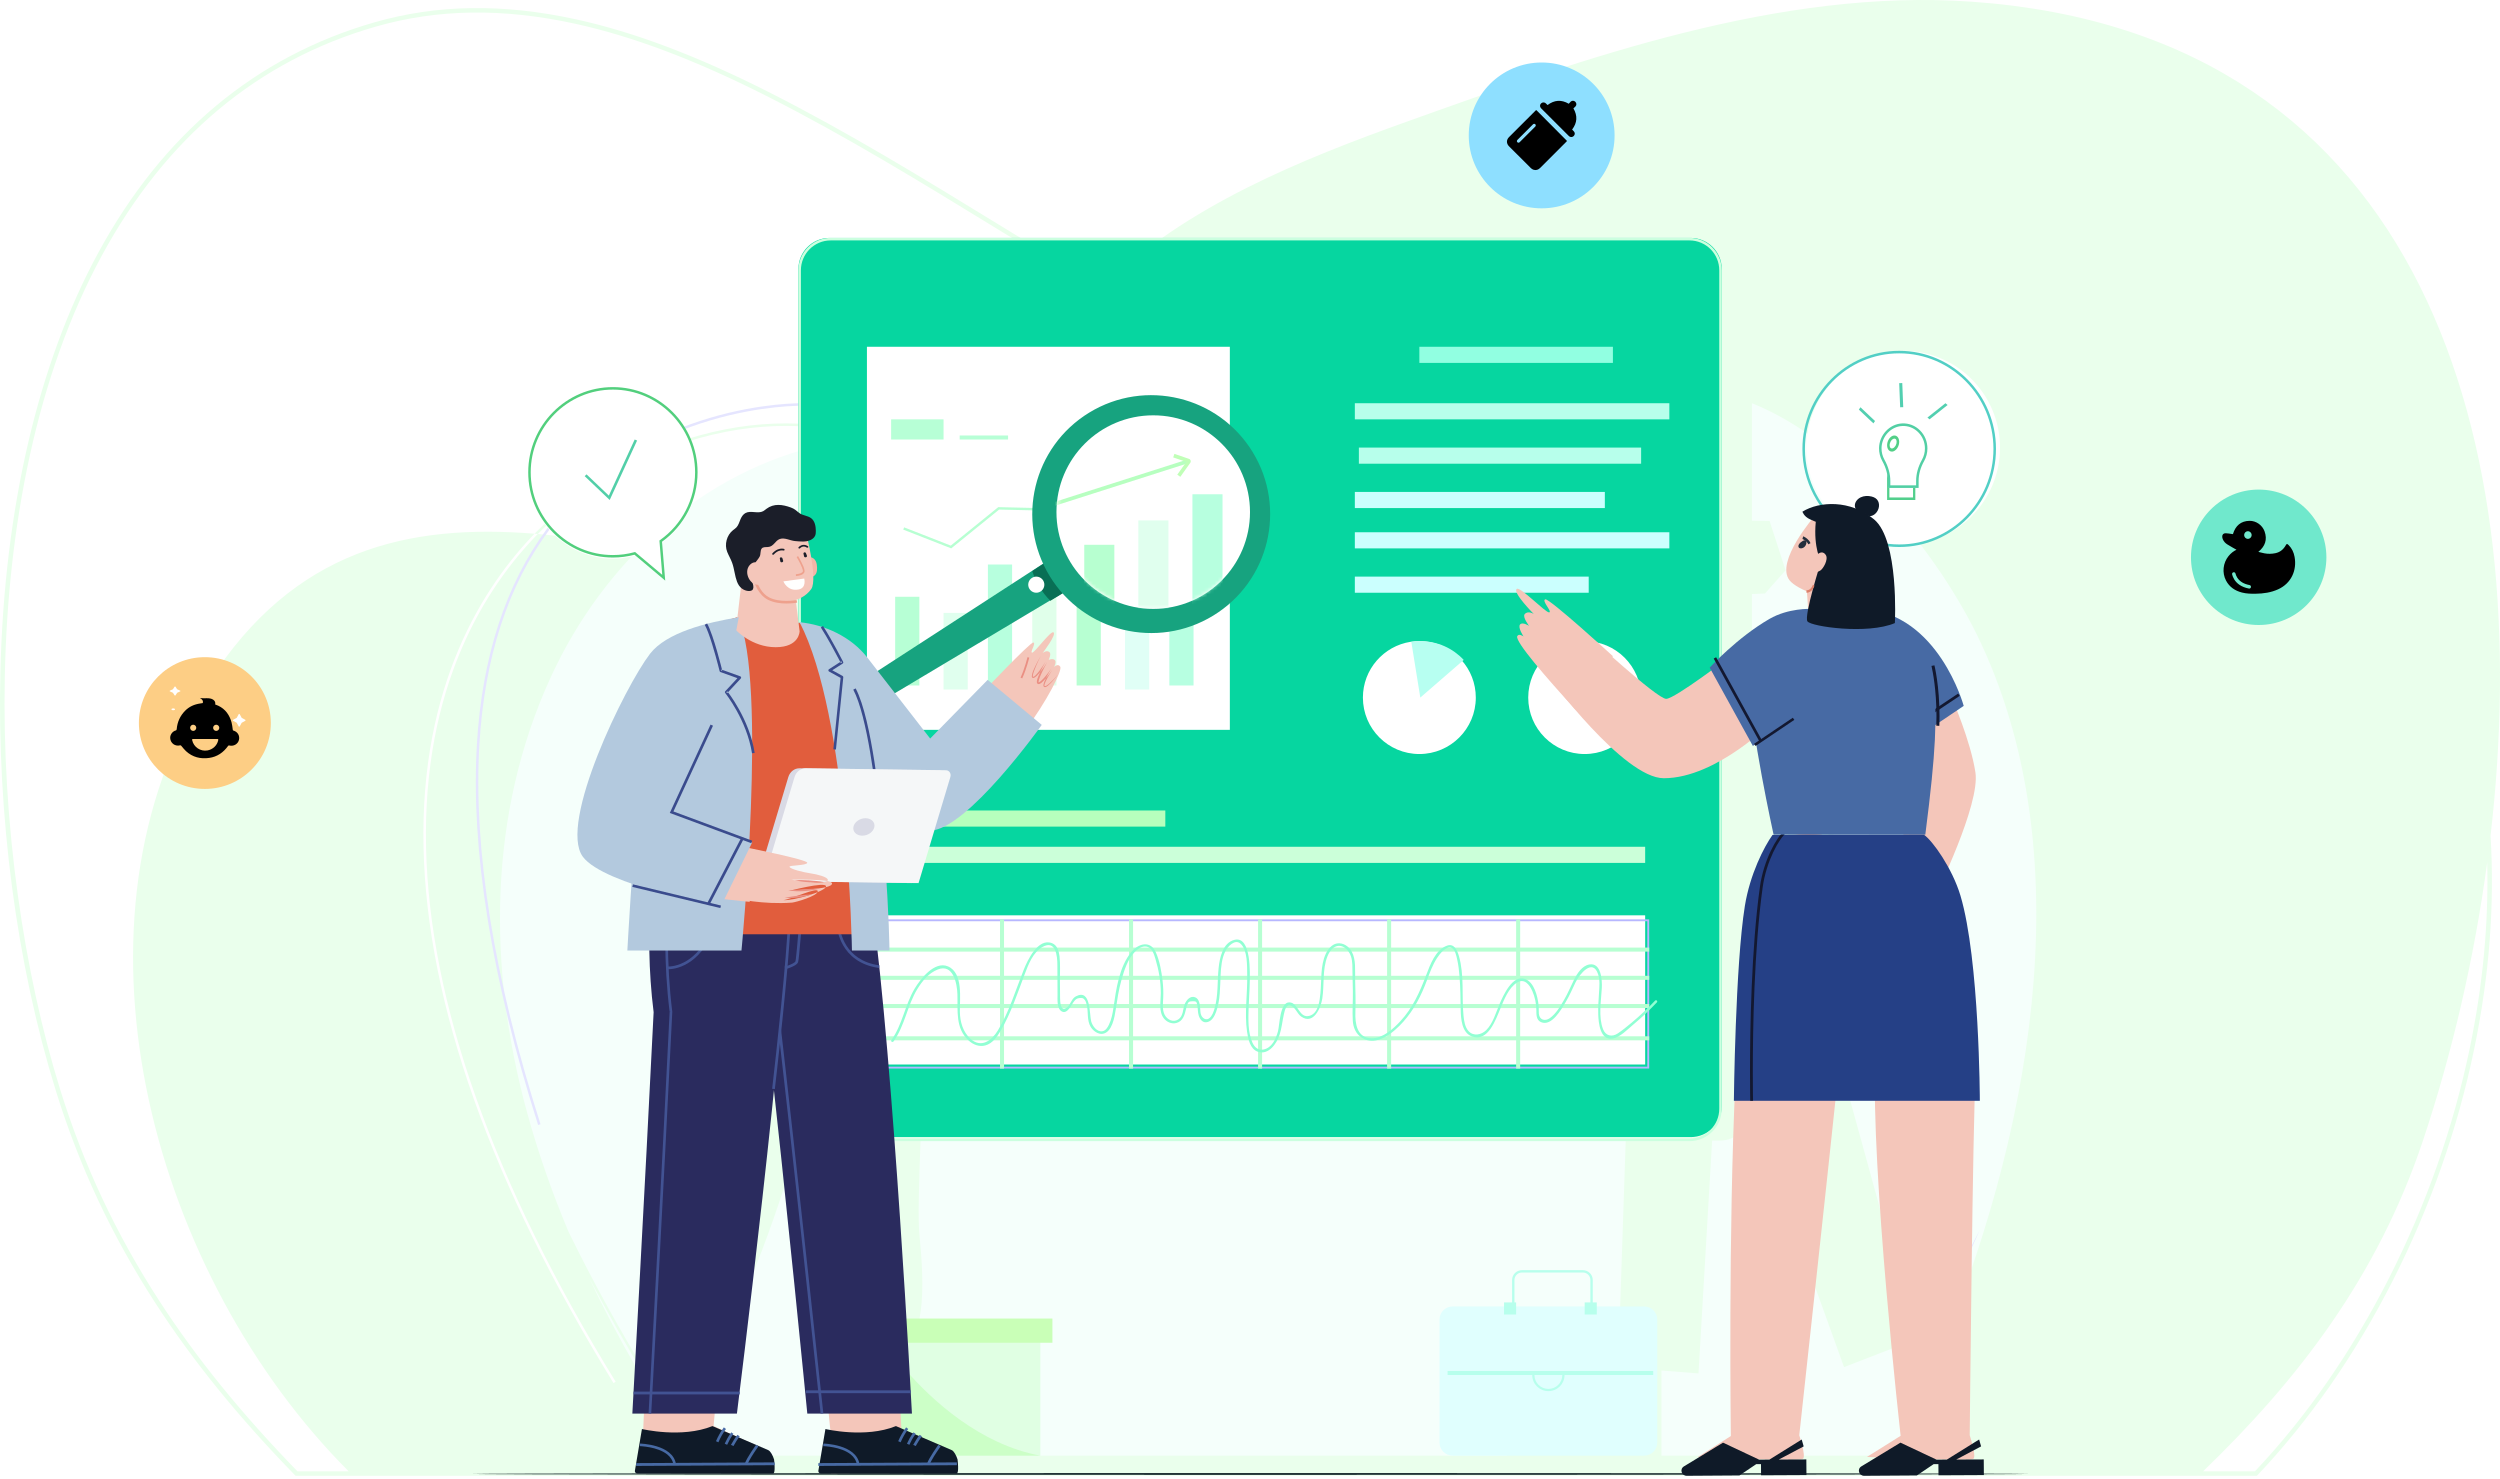
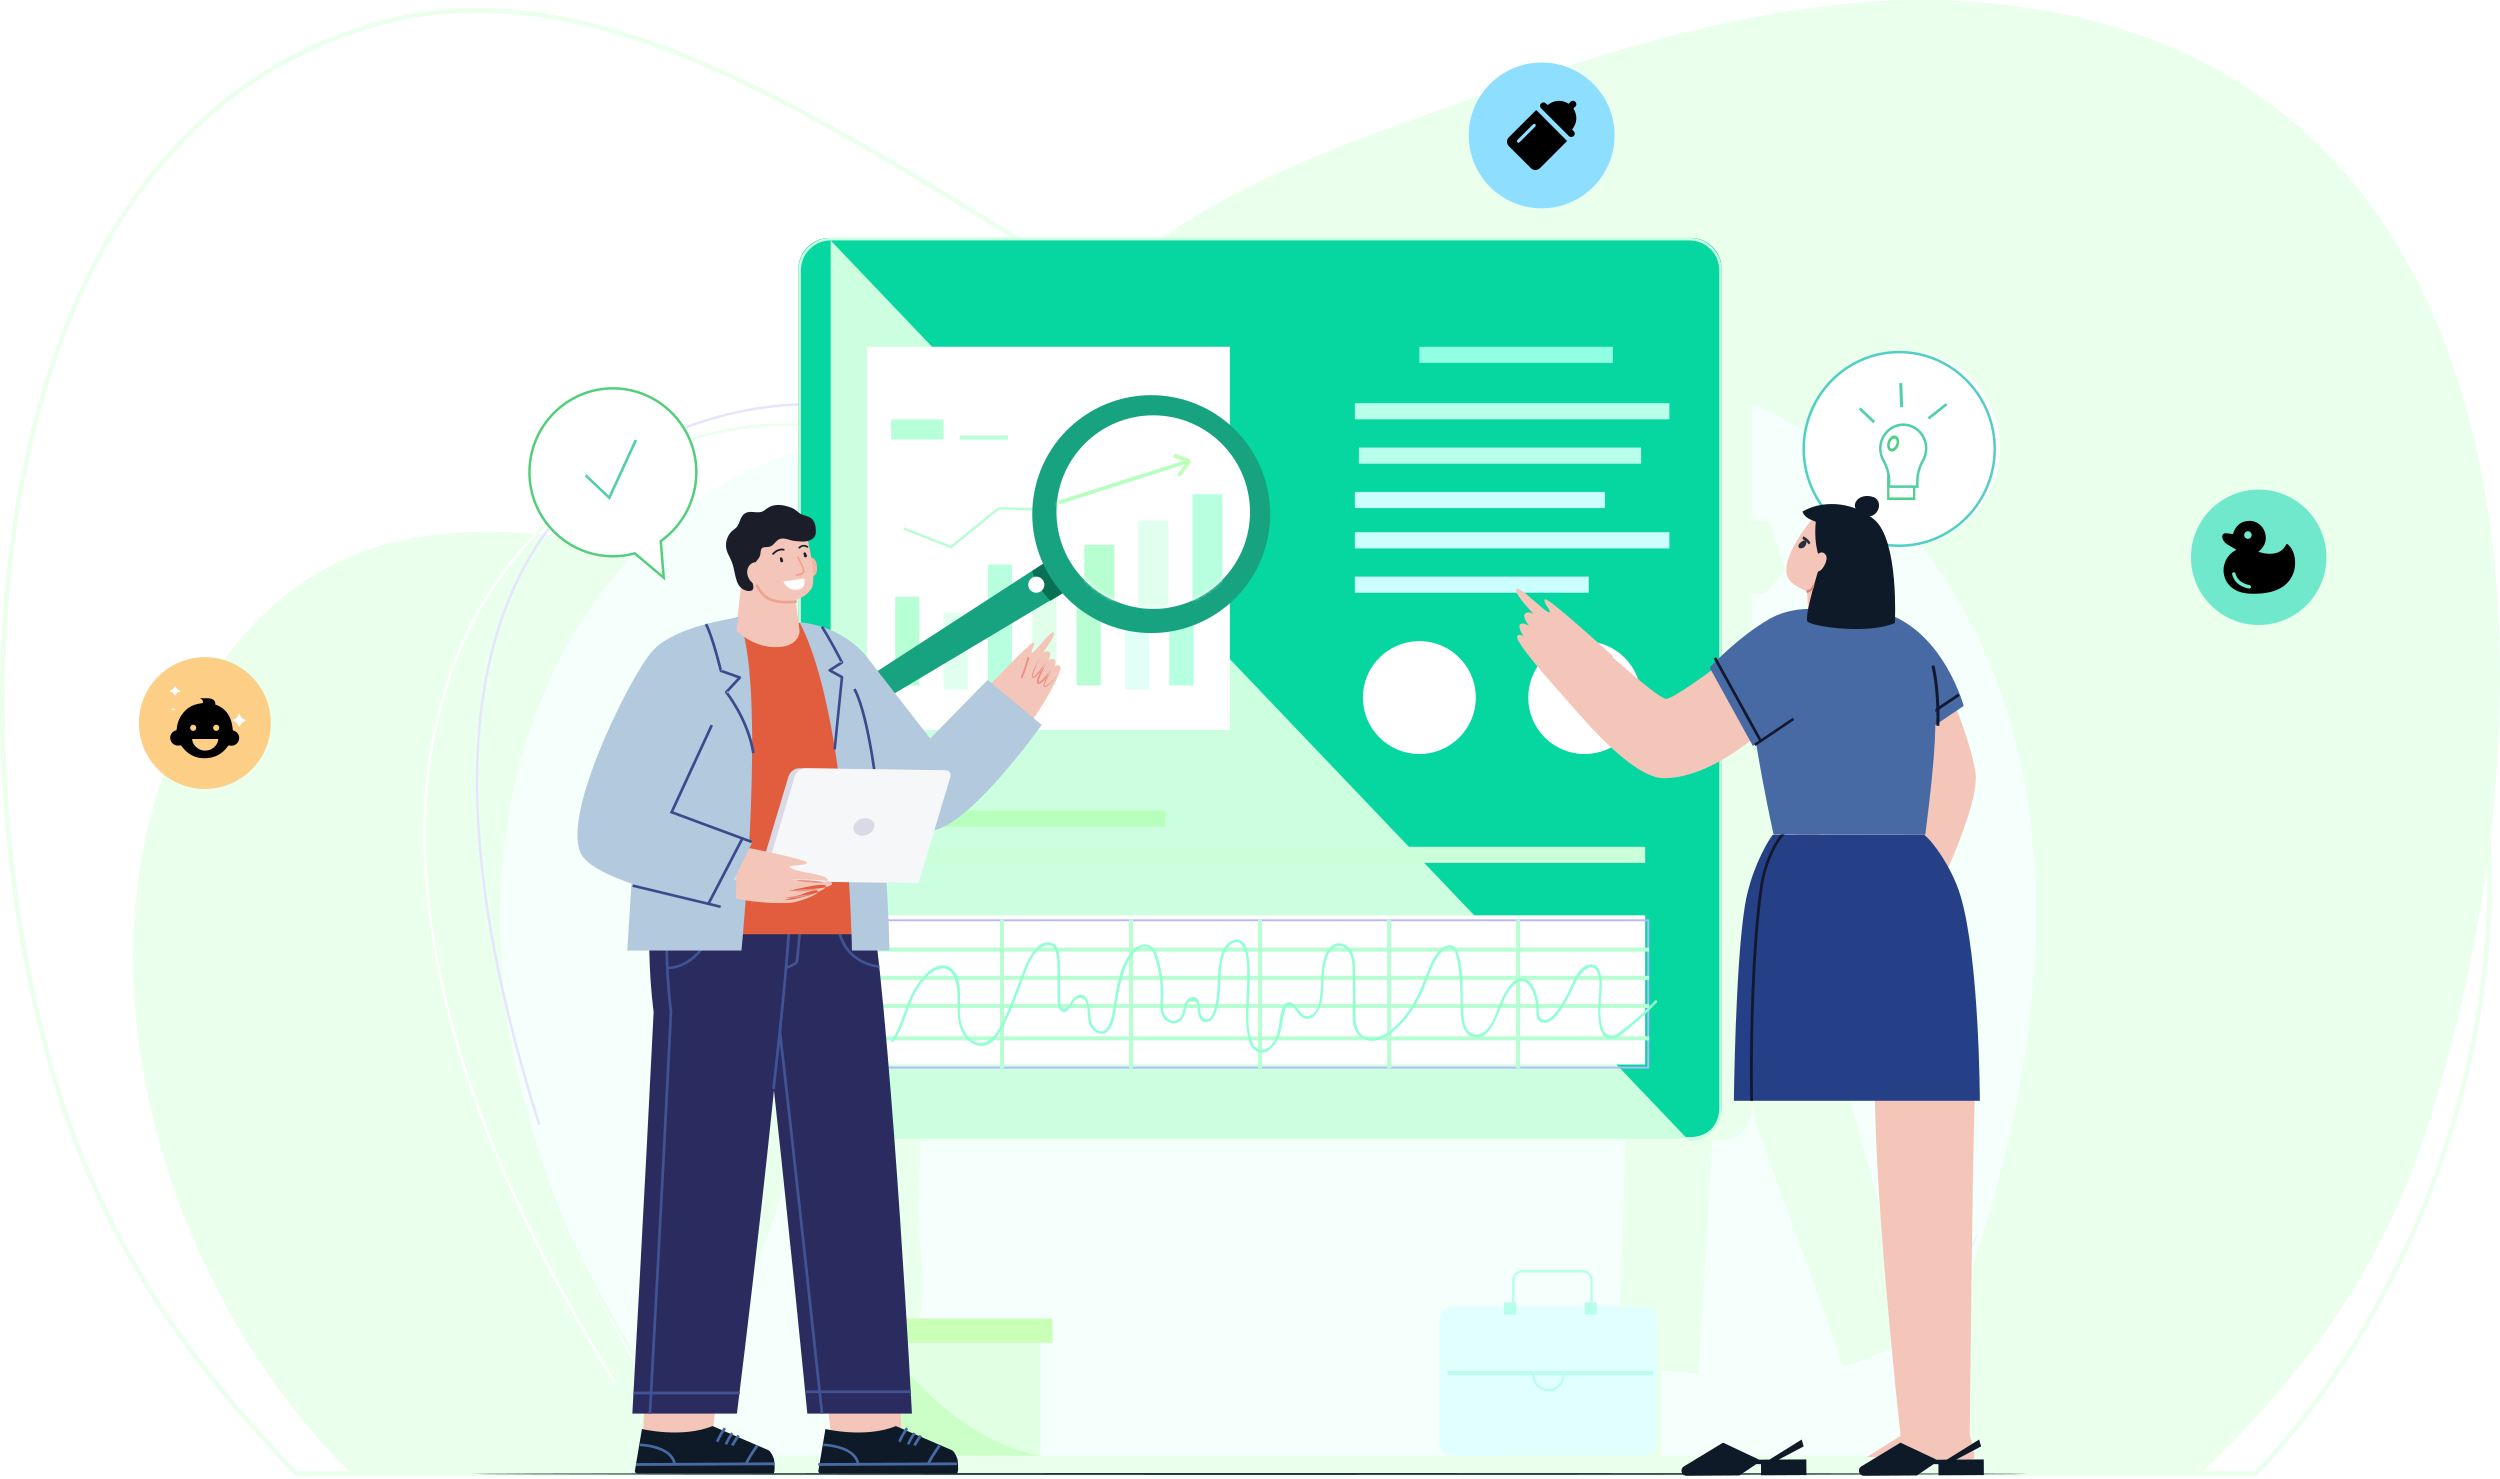
<svg xmlns="http://www.w3.org/2000/svg" xmlns:xlink="http://www.w3.org/1999/xlink" width="720px" height="426px" viewBox="0 0 720 426" version="1.1">
  <title>插画配图-母婴</title>
  <defs>
    <path d="M55.573,27.939 C55.573,43.213 43.191,55.595 27.918,55.595 C12.644,55.595 0.262,43.213 0.262,27.939 C0.262,12.665 12.644,0.284 27.918,0.284 C43.191,0.284 55.573,12.665 55.573,27.939 L55.573,27.939 Z" id="path-1" />
    <path d="M0.946,5.779 C0.648,5.779 0.349,5.766 0.048,5.736 C0.014,5.529 0,5.314 0,5.1 C0,2.398 2.441,0.207 5.453,0.207 C6.869,0.207 8.164,0.694 9.127,1.482 C6.954,4.342 3.95,5.779 0.946,5.779 L0.946,5.779 Z" id="path-3" />
    <filter id="filter-5">
      <feColorMatrix in="SourceGraphic" type="matrix" values="0 0 0 0 1 0 0 0 0 1 0 0 0 0 1 0 0 0 1 0" />
    </filter>
    <filter id="filter-6">
      <feColorMatrix in="SourceGraphic" type="matrix" values="0 0 0 0 1 0 0 0 0 1 0 0 0 0 1 0 0 0 1 0" />
    </filter>
    <filter id="filter-7">
      <feColorMatrix in="SourceGraphic" type="matrix" values="0 0 0 0 1 0 0 0 0 1 0 0 0 0 1 0 0 0 1 0" />
    </filter>
  </defs>
  <g id="页面-1" stroke="none" stroke-width="1" fill="none" fill-rule="evenodd">
    <g id="3-解决方案-3母婴用品行业" transform="translate(-594, -224)">
      <g id="banner" transform="translate(2, 0)">
        <g id="插画配图-母婴" transform="translate(592, 224)">
          <g id="MyApril6">
            <path d="M70.013,425.032 L69.821,424.829 C54.796,408.945 41.701,390.113 30.902,368.867 C20.089,347.595 12.185,325.092 7.402,301.978 C3.067,281.024 1.499,260.442 2.722,240.669 C-10.19,129.613 20.121,9.716 152.25,0.481 C207.437,-3.377 263.589,16.7 314.798,35.022 C344.131,45.517 379.186,59.418 402.384,82.829 C412.481,76.873 422.454,70.758 432.253,64.75 C453.739,51.579 475.953,37.958 498.724,26.455 C519.303,16.058 537.391,9.232 554.018,5.589 C575.108,0.968 594.136,1.248 612.192,6.444 C646.39,16.286 673.155,38.635 691.742,72.87 C709.019,104.689 718.751,146.398 719.885,193.486 C720.881,234.842 715.215,277.676 703.929,314.096 C697.18,335.877 687.795,355.896 675.238,375.301 C664.518,391.865 651.377,408.069 635.064,424.836 L635.064,424.836 L634.873,425.032 L70.013,425.032 Z M3.682,248.359 L3.674,248.767 C3.271,265.951 4.942,283.695 8.671,301.721 C13.428,324.722 21.297,347.118 32.058,368.284 C42.753,389.334 55.713,407.991 70.573,423.744 L70.573,423.744 L85.518,423.745 C58.327,397.543 35.303,367.81 22.154,328.4 C13.937,303.772 7.46,276.44 3.682,248.359 Z M611.832,7.681 C593.99,2.546 575.17,2.273 554.297,6.847 C537.777,10.466 519.792,17.256 499.31,27.603 C476.588,39.083 454.396,52.689 432.933,65.847 C423.216,71.805 413.327,77.868 403.314,83.78 C413.199,94.005 420.825,106.021 424.777,120.32 C429.969,139.1 431.465,173.353 458.563,171.387 C530.559,166.165 614.219,119.231 662.143,200.215 C703.015,269.282 675.38,367.863 619.576,423.747 L634.324,423.744 C650.489,407.109 663.517,391.034 674.148,374.605 C686.641,355.3 695.977,335.384 702.691,313.716 C723.402,246.879 728.453,143.193 690.603,73.482 C672.186,39.563 645.683,17.424 611.832,7.681 Z M543.304,398.323 L542.687,397.944 C577.942,340.631 596.312,288.851 597.293,244.038 C598.306,197.693 580.326,169.355 565.067,153.743 C550.411,138.75 531.226,128.321 511.04,124.376 C492.12,120.679 473.602,123.028 460.235,130.821 L459.868,130.192 C473.387,122.312 492.091,119.93 511.18,123.662 C531.508,127.635 550.83,138.138 565.588,153.236 C580.946,168.946 599.039,197.456 598.021,244.053 C597.04,288.997 578.629,340.902 543.304,398.323" id="Fill-398" fill="#EAFFEC" transform="translate(359.999, 212.516) scale(-1, 1) translate(-359.999, -212.516) " />
            <path d="M584.24,424.5 C584.24,424.644 483.889,424.76 360.131,424.76 C236.329,424.76 136,424.644 136,424.5 C136,424.356 236.329,424.24 360.131,424.24 C483.889,424.24 584.24,424.356 584.24,424.5" id="Fill-270" fill="#132529" />
            <path d="M296.528,419.226 L296.528,387.163 L299.811,387.163 L299.811,379.338 L263.939,379.338 L262.242,328.497 L465.33,328.497 C465.798,341.001 466.086,351.107 465.658,355.481 C464.196,370.407 463.536,387.477 473.277,391.032 C473.704,391.187 474.155,391.315 474.626,391.417 C474.626,391.417 479.258,391.743 483.276,391.743 C485.286,391.743 487.144,391.662 488.193,391.417 C488.353,391.382 488.525,391.338 488.714,391.274 C492.654,390.12 501.415,385.044 499.097,373.452 C497.643,366.167 494.965,330.566 493.061,303.247 C500.877,331.595 510.743,363.32 519.492,379.303 C520.92,381.903 523.938,382.914 527.026,382.914 C527.634,382.914 528.247,382.876 528.849,382.8 C529.582,382.713 530.303,382.573 530.995,382.384 C534.921,381.32 539.39,380.382 542.705,377.823 C543.353,377.336 543.955,376.777 544.499,376.142 C548.134,371.937 545.662,365.432 544.601,360.589 C542.603,351.436 538.061,343.644 535.057,334.908 C530.056,320.323 517.285,282.193 510.801,254.457 C510.138,251.654 509.551,248.949 509.033,246.385 L492.677,246.883 L492.677,194.733 L507.216,198.305 C515.151,188.834 509.074,183.97 505.276,178.574 C501.944,173.839 504.974,168.921 501.159,159.511 C499.176,154.621 495.913,152.397 492.677,151.501 L492.677,127.898 C528.195,135.585 556.569,161.896 571.745,194.847 C589.906,234.277 590.026,278.646 578.746,320.02 C575.562,331.697 571.524,343.251 566.775,354.607 C559.942,368.655 551.978,383.097 542.891,397.91 L543.507,398.288 C549.835,387.978 555.621,377.843 560.858,367.895 C552.46,385.676 542.411,402.887 531.292,419.226 L296.528,419.226 Z M511.99,244.811 L511.99,244.811 C512.301,244.846 512.61,244.861 512.918,244.861 C516.02,244.861 519.123,243.203 521.368,239.901 C523.048,237.448 524.264,234.082 524.662,229.813 C525.875,216.823 528.515,200.148 530.478,196.301 C533.26,190.837 537.747,185.738 537.142,184.885 C536.991,184.672 536.747,184.58 536.436,184.58 C534.275,184.58 528.902,189.016 528.902,189.016 C528.902,189.016 528.201,186.25 526.895,186.25 C526.459,186.25 525.956,186.557 525.389,187.377 C525.389,187.377 524.613,186.092 523.671,186.092 C523.171,186.092 522.621,186.453 522.118,187.559 C522.118,187.559 521.464,186.864 520.705,186.864 C520.266,186.864 519.792,187.098 519.39,187.836 C519.39,187.836 518.995,187.454 518.457,187.454 C517.73,187.454 516.747,188.145 516.122,191.384 C515.148,196.447 514.02,204.06 513.278,210.769 C513.191,211.549 513.104,212.307 513.031,213.057 C513.031,213.057 507.579,213.334 504.128,215.242 C504.128,215.242 503.936,216.517 503.735,218.528 C503.081,225.209 502.331,240.056 508.184,243.532 C509.397,244.252 510.682,244.683 511.99,244.811 M251.937,419.226 L185.482,419.226 C182.835,419.226 174.005,394.955 172.724,391.904 C146.579,329.639 130.191,249.27 159.861,185.374 C171.912,159.422 198.303,127.124 225.891,116.129 L225.891,149.967 L220.803,150.041 L216.199,164.247 L222.135,170.925 L225.891,171.081 L225.891,184.126 L222.862,183.309 L216.48,185.218 L215.169,185.495 L205.336,189.462 C202.479,190.614 200.198,192.861 199.001,195.705 L190.747,215.5 C189.093,219.468 190.194,224.051 193.469,226.83 C195.274,228.361 197.536,229.165 199.829,229.165 C200.97,229.165 202.118,228.966 203.223,228.559 L206.357,227.405 C206.405,231.564 206.236,234.901 205.658,235.968 C203.719,239.546 199.358,242.358 202.023,244.403 C202.379,244.677 203.064,244.977 204.037,245.28 C203.867,246.248 203.719,247.274 203.589,248.355 C203.494,249.162 203.407,250.001 203.327,250.875 C202.048,264.892 202.869,286.986 197.904,315.777 L178.64,385.714 L199.358,393.728 L224.008,325.402 C224.846,323.08 225.476,320.681 225.891,318.248 L225.891,319.157 C225.891,324.307 230.072,328.497 235.212,328.497 L237.354,328.497 L241.28,395.549 L251.937,394.71 L251.937,419.226" id="Fill-4" fill="#F5FFFB" transform="translate(365.223, 267.677) scale(-1, 1) translate(-365.223, -267.677) " />
            <path d="M546.436,397.161 L545.806,396.789 C555.084,382.219 563.216,368.013 570.194,354.194 C568.287,358.582 566.272,362.939 564.152,367.264 C558.805,377.05 552.896,387.02 546.436,397.161" id="Fill-5" fill="#E5E5FF" />
            <path d="M154.977,324 C141.499,281.616 135.565,244.759 137.339,214.456 C138.814,189.252 145.618,168.318 157.562,152.236 C184.928,115.391 230.636,116.119 231.097,116.132 L231.078,116.859 C230.634,116.845 185.271,116.135 158.134,152.681 C146.279,168.646 139.524,189.447 138.059,214.506 C136.291,244.719 142.214,281.482 155.664,323.779 L154.977,324" id="Fill-6" fill="#E5E5FF" />
            <path d="M486.919,327.484 L238.889,327.484 C233.944,327.484 229.935,323.479 229.935,318.539 L229.935,77.462 C229.935,72.522 233.944,68.516 238.889,68.516 L486.919,68.516 C491.863,68.516 495.871,72.522 495.871,77.462 L495.871,318.539 C495.871,323.479 491.863,327.484 486.919,327.484" id="Fill-7" fill="#06D6A0" />
-             <path d="M239.227,69.243 C234.503,69.243 230.66,73.1 230.66,77.841 L230.66,319.322 C230.66,324.061 234.503,327.918 239.227,327.918 L486.578,327.918 C491.303,327.918 495.146,324.061 495.146,319.322 L495.146,77.841 C495.146,73.1 491.303,69.243 486.578,69.243 L239.227,69.243 M486.578,328.645 L239.227,328.645 C234.103,328.645 229.935,324.462 229.935,319.322 L229.935,77.841 C229.935,72.699 234.103,68.516 239.227,68.516 L486.578,68.516 C491.703,68.516 495.871,72.699 495.871,77.841 L495.871,319.322 C495.871,324.462 491.703,328.645 486.578,328.645" id="Fill-8" fill="#CBFFDF" />
+             <path d="M239.227,69.243 C234.503,69.243 230.66,73.1 230.66,77.841 L230.66,319.322 C230.66,324.061 234.503,327.918 239.227,327.918 L486.578,327.918 C491.303,327.918 495.146,324.061 495.146,319.322 L495.146,77.841 C495.146,73.1 491.303,69.243 486.578,69.243 L239.227,69.243 L239.227,328.645 C234.103,328.645 229.935,324.462 229.935,319.322 L229.935,77.841 C229.935,72.699 234.103,68.516 239.227,68.516 L486.578,68.516 C491.703,68.516 495.871,72.699 495.871,77.841 L495.871,319.322 C495.871,324.462 491.703,328.645 486.578,328.645" id="Fill-8" fill="#CBFFDF" />
            <polygon id="Fill-9" fill="#91FFE1" points="408.774 104.516 464.516 104.516 464.516 99.871 408.774 99.871" />
            <polygon id="Fill-10" fill="#B7FFEB" points="390.194 120.774 480.774 120.774 480.774 116.129 390.194 116.129" />
            <polygon id="Fill-11" fill="#B7FFEB" points="391.355 133.548 472.645 133.548 472.645 128.903 391.355 128.903" />
            <polygon id="Fill-12" fill="#CBFFFE" points="390.194 146.323 462.194 146.323 462.194 141.677 390.194 141.677" />
            <polygon id="Fill-13" fill="#CBFFFE" points="390.194 157.935 480.774 157.935 480.774 153.29 390.194 153.29" />
            <polygon id="Fill-14" fill="#CBFFFE" points="390.194 170.71 457.548 170.71 457.548 166.065 390.194 166.065" />
            <polygon id="Fill-15" fill="#B7FFBD" points="248.516 238.065 335.613 238.065 335.613 233.419 248.516 233.419" />
            <polygon id="Fill-16" fill="#CBFFD9" points="249.677 248.516 473.806 248.516 473.806 243.871 249.677 243.871" />
            <polygon id="Fill-17" fill="#FFFFFF" points="249.677 210.194 354.194 210.194 354.194 99.871 249.677 99.871" />
            <polygon id="Fill-18" fill="#B7FFD5" points="257.806 197.419 264.774 197.419 264.774 171.871 257.806 171.871" />
            <polygon id="Fill-19" fill="#E0FFEE" points="271.742 198.581 278.71 198.581 278.71 176.516 271.742 176.516" />
            <polygon id="Fill-20" fill="#B7FFDE" points="284.516 198.581 291.484 198.581 291.484 162.581 284.516 162.581" />
            <polygon id="Fill-21" fill="#E0FFEA" points="297.29 197.419 304.258 197.419 304.258 164.903 297.29 164.903" />
            <polygon id="Fill-22" fill="#B7FFD2" points="310.065 197.419 317.032 197.419 317.032 153.29 310.065 153.29" />
            <polygon id="Fill-23" fill="#E0FFF6" points="324 198.581 330.968 198.581 330.968 147.484 324 147.484" />
            <polygon id="Fill-24" fill="#B7FFE1" points="336.774 197.419 343.742 197.419 343.742 141.677 336.774 141.677" />
            <polygon id="Fill-25" fill="#B7FFD2" points="260.129 152.526 260.393 151.88 273.818 157.136 287.498 146.055 300.259 146.346 338.723 123.097 339.097 123.689 300.453 147.046 287.747 146.757 273.947 157.935" />
            <polygon id="Fill-26" fill="#B7FFD6" points="256.645 126.581 271.742 126.581 271.742 120.774 256.645 120.774" />
            <polygon id="Fill-27" fill="#B7FFD6" points="276.387 126.581 290.323 126.581 290.323 125.419 276.387 125.419" />
            <path d="M472.645,200.903 C472.645,209.882 465.368,217.161 456.387,217.161 C447.409,217.161 440.129,209.882 440.129,200.903 C440.129,191.924 447.409,184.645 456.387,184.645 C465.368,184.645 472.645,191.924 472.645,200.903" id="Fill-28" fill="#FFFFFF" />
            <path d="M408.774,217.161 C399.796,217.161 392.516,209.883 392.516,200.906 C392.516,192.788 398.473,186.052 406.259,184.836 C407.076,184.711 407.917,184.645 408.774,184.645 C413.586,184.645 417.906,186.737 420.878,190.058 C423.462,192.937 425.032,196.74 425.032,200.906 C425.032,209.883 417.752,217.161 408.774,217.161" id="Fill-29" fill="#FFFFFF" />
-             <path d="M409.049,200.903 L406.452,184.836 C407.295,184.711 408.163,184.645 409.049,184.645 C414.018,184.645 418.48,186.737 421.548,190.057 L409.049,200.903" id="Fill-30" fill="#B7FFF1" />
            <polygon id="Fill-31" fill="#FFFFFF" points="250.839 306.581 473.806 306.581 473.806 263.613 250.839 263.613" />
            <path d="M251.385,307.201 L474.42,307.201 L474.42,265.315 L251.385,265.315 L251.385,307.201 Z M250.839,307.742 L474.968,307.742 L474.968,264.774 L250.839,264.774 L250.839,307.742 Z" id="Fill-32" fill="#B7B7FF" />
            <polygon id="Fill-33" fill="#B7FFD2" points="252 299.613 474.968 299.613 474.968 298.452 252 298.452" />
            <polygon id="Fill-34" fill="#B7FFD2" points="252 290.323 474.968 290.323 474.968 289.161 252 289.161" />
            <polygon id="Fill-35" fill="#B7FFD2" points="252 282.194 474.968 282.194 474.968 281.032 252 281.032" />
            <polygon id="Fill-36" fill="#B7FFD2" points="252 274.065 474.968 274.065 474.968 272.903 252 272.903" />
            <polygon id="Fill-37" fill="#B7FFD2" points="436.645 307.742 437.806 307.742 437.806 264.774 436.645 264.774" />
            <polygon id="Fill-38" fill="#B7FFD2" points="399.484 307.742 400.645 307.742 400.645 264.774 399.484 264.774" />
            <polygon id="Fill-39" fill="#B7FFD2" points="362.323 307.742 363.484 307.742 363.484 264.774 362.323 264.774" />
            <polygon id="Fill-40" fill="#B7FFD2" points="325.161 307.742 326.323 307.742 326.323 264.774 325.161 264.774" />
            <polygon id="Fill-41" fill="#B7FFD2" points="288 307.742 289.161 307.742 289.161 264.774 288 264.774" />
            <path d="M257.339,299.928 C260.581,295.421 261.281,289.617 264.176,284.869 C265.589,282.555 267.458,280.258 270.045,279.223 C274.505,277.439 275.643,283.184 275.738,286.375 C275.877,291.067 275.097,296.16 278.981,299.687 C280.278,300.862 281.992,301.561 283.743,301.096 C285.841,300.54 287.146,298.623 288.184,296.859 C291.157,291.813 293.046,286.029 295.111,280.571 C296.154,277.816 297.48,274.283 300.213,272.74 C304.107,270.536 304.534,275.409 304.524,277.975 C304.514,280.792 304.543,283.605 304.568,286.418 C304.58,287.77 304.301,290.592 305.893,291.346 C306.83,291.789 307.572,290.943 308.098,290.261 C308.555,289.669 308.873,288.976 309.329,288.39 C309.758,287.833 310.14,287.5 310.915,287.436 C311.626,287.378 311.966,287.369 312.45,288.022 C312.719,288.387 312.844,288.901 312.958,289.327 C313.517,291.439 312.942,293.831 314.14,295.78 C314.807,296.865 316.241,297.947 317.59,297.735 C320.311,297.306 321.003,292.88 321.329,290.751 C321.766,287.903 322.175,285.072 322.96,282.294 C323.751,279.495 324.777,276.151 326.909,274.057 C327.721,273.262 328.838,272.468 330.039,272.601 C331.792,272.798 332.341,274.773 332.77,276.189 C333.737,279.388 334.317,282.732 334.314,286.076 C334.313,288.387 333.639,291.279 335.182,293.277 C336.009,294.35 337.413,294.965 338.757,294.632 C340.72,294.144 341.195,292.239 341.593,290.516 C341.673,290.171 341.733,289.817 341.862,289.49 C342.245,288.515 342.397,288.402 343.448,288.358 C344.605,288.312 344.65,288.585 344.836,289.542 C345.023,290.505 344.926,291.479 345.217,292.433 C345.585,293.64 346.434,294.751 347.833,294.333 C349.124,293.95 349.814,292.573 350.241,291.407 C351.466,288.06 351.352,284.353 351.535,280.85 C351.656,278.526 351.843,276.035 352.917,273.927 C353.616,272.558 355.679,270.339 357.273,271.783 C359.349,273.666 359.146,278.251 359.194,280.783 C359.296,286.215 358.382,291.671 359.143,297.082 C359.428,299.107 360.004,302.129 362.254,302.898 C365.371,303.956 367.666,300.569 368.494,298.092 C369.153,296.122 369.305,294.06 369.772,292.048 C370.019,290.992 370.394,289.06 371.841,289.664 C373.087,290.183 373.601,291.943 374.699,292.741 C378.238,295.31 380.405,290.296 380.824,287.581 C381.431,283.614 380.803,279.243 382.291,275.449 C382.668,274.489 383.258,273.471 384.141,272.891 C386.303,271.467 388.435,273.434 389.086,275.446 C389.58,276.969 389.487,278.683 389.516,280.267 C389.548,281.984 389.594,283.701 389.626,285.42 C389.679,288.26 389.423,291.157 389.606,293.985 C389.731,295.951 390.478,297.741 392.18,298.852 C396.451,301.636 401.445,297.291 404.17,294.24 C407.267,290.774 409.35,286.656 410.953,282.335 C411.764,280.151 412.575,277.917 413.841,275.948 C414.536,274.866 416.47,272.271 418.057,272.987 C419.091,273.454 419.434,275.322 419.657,276.282 C420.032,277.906 420.212,279.571 420.346,281.23 C420.605,284.382 420.622,287.543 420.68,290.708 C420.729,293.385 420.956,297.422 423.937,298.507 C428.591,300.197 430.811,293.544 432.1,290.47 C433.167,287.923 434.468,284.472 436.949,282.958 C439.061,281.67 440.531,283.654 441.31,285.42 C442.059,287.114 442.446,288.996 442.469,290.844 C442.487,292.132 442.385,293.75 443.8,294.371 C446.888,295.731 449.7,290.629 450.903,288.619 C451.995,286.786 452.826,284.866 453.744,282.944 C454.898,280.528 458.671,275.91 460.24,280.539 C460.833,282.285 460.627,284.17 460.51,285.977 C460.377,288.022 460.232,290.075 460.295,292.129 C460.368,294.501 460.801,299.672 464.383,299.124 C466.556,298.791 468.793,296.404 470.42,295.049 C472.805,293.066 475.054,290.931 477.189,288.683 C477.509,288.344 476.997,287.831 476.675,288.17 C474.54,290.421 472.291,292.552 469.906,294.536 C468.63,295.6 467.329,296.676 465.952,297.605 C464.156,298.811 462.402,298.266 461.684,296.415 C460.278,292.79 461.135,288.303 461.324,284.527 C461.437,282.285 461.155,277.146 457.71,277.769 C455.647,278.144 454.221,280.365 453.358,282.079 C452.382,284.022 451.58,286.021 450.482,287.906 C449.389,289.774 448.131,291.995 446.316,293.251 C444.944,294.197 443.338,293.75 443.184,291.911 C443.114,291.073 443.204,290.238 443.105,289.394 C442.818,286.96 441.891,282.938 439.25,281.955 C435.59,280.586 432.92,286.74 431.877,289.147 C430.811,291.615 429.983,294.774 428.01,296.697 C426.618,298.054 424.361,298.524 422.937,296.955 C421.897,295.806 421.636,293.999 421.491,292.523 C420.924,286.792 421.781,280.87 420.143,275.252 C419.669,273.631 418.771,271.63 416.761,272.34 C413.394,273.529 411.86,277.897 410.712,280.908 C408.879,285.719 406.848,290.325 403.272,294.147 C401.209,296.355 398.22,299.084 394.995,299.017 C390.759,298.933 390.231,294.713 390.353,291.479 C390.472,288.318 390.347,285.145 390.277,281.984 C390.222,279.434 390.565,276.398 389.304,274.066 C388.502,272.584 386.8,271.4 385.045,271.711 C383.552,271.975 382.445,273.376 381.84,274.666 C380.219,278.138 380.649,282.323 380.283,286.038 C380.074,288.158 379.696,291.795 377.21,292.535 C374.081,293.463 373.982,288.77 371.35,288.68 C368.561,288.585 368.538,295.273 368.055,297.033 C367.46,299.205 366.327,301.795 363.849,302.268 C362.317,302.558 361.297,301.595 360.702,300.281 C359.348,297.291 359.515,293.521 359.599,290.316 C359.662,287.923 359.876,285.539 359.918,283.144 C359.963,280.565 360.477,269.48 355.547,270.67 C352.137,271.49 351.263,275.887 350.96,278.802 C350.556,282.683 350.897,286.659 349.788,290.45 C349.499,291.436 349.117,292.575 348.29,293.245 C347.429,293.941 346.403,293.347 345.978,292.448 C345.69,291.839 345.704,291.07 345.648,290.421 C345.552,289.316 345.413,287.674 344.181,287.21 C342.757,286.676 341.59,288.129 341.162,289.295 C340.631,290.742 340.804,292.642 339.333,293.602 C337.856,294.562 336.123,293.657 335.411,292.233 C334.669,290.751 334.937,288.944 335.009,287.349 C335.082,285.731 335.013,284.112 334.826,282.5 C334.51,279.771 333.998,276.778 332.874,274.249 C331.323,270.762 327.868,271.69 325.812,274.193 C322.321,278.445 321.442,284.91 320.686,290.157 C320.443,291.839 320.122,293.585 319.369,295.125 C318.982,295.914 318.427,296.845 317.487,297.004 C315.914,297.271 314.613,295.461 314.267,294.173 C313.706,292.082 314.236,284.661 309.873,286.937 C308.518,287.645 308.388,289.333 307.233,290.183 C305.427,291.508 305.316,288.576 305.303,287.439 C305.283,285.737 305.273,284.031 305.259,282.329 C305.239,280.04 305.414,277.665 305.134,275.388 C304.956,273.935 304.512,272.244 303.01,271.644 C298.943,270.023 295.908,276.577 294.817,279.324 C292.503,285.151 290.649,291.378 287.393,296.766 C285.605,299.725 282.557,301.943 279.495,299.174 C277.307,297.193 276.501,294.287 276.444,291.436 C276.369,287.735 277.48,280.249 273.034,278.326 C269.16,276.65 265.055,281.984 263.416,284.727 C260.617,289.414 259.893,295.139 256.712,299.562 C256.439,299.942 257.069,300.305 257.339,299.928" id="Fill-42" fill="#91FFD3" />
            <path d="M473.463,419.226 L418.405,419.226 C416.294,419.226 414.581,417.551 414.581,415.483 L414.581,380.001 C414.581,377.933 416.294,376.258 418.405,376.258 L473.463,376.258 C475.576,376.258 477.29,377.933 477.29,380.001 L477.29,415.483 C477.29,417.551 475.576,419.226 473.463,419.226" id="Fill-43" fill="#E0FFFE" />
            <polygon id="Fill-44" fill="#B7FFEC" points="416.903 396 476.129 396 476.129 394.839 416.903 394.839" />
            <path d="M441.93,395.471 L441.93,396.054 C441.93,398.236 443.727,400.01 445.935,400.01 C448.144,400.01 449.94,398.236 449.94,396.054 L449.94,395.471 L441.93,395.471 Z M445.935,400.645 C443.375,400.645 441.29,398.585 441.29,396.054 L441.29,394.839 L450.581,394.839 L450.581,396.054 C450.581,398.585 448.499,400.645 445.935,400.645 L445.935,400.645 Z" id="Fill-45" fill="#B7FFEC" />
            <path d="M458.71,377.419 L458.031,377.419 L458.031,368.631 C458.031,367.448 457.063,366.484 455.876,366.484 L438.318,366.484 C437.13,366.484 436.163,367.448 436.163,368.631 L436.163,377.419 L435.484,377.419 L435.484,368.631 C435.484,367.072 436.754,365.806 438.318,365.806 L455.876,365.806 C457.437,365.806 458.71,367.072 458.71,368.631 L458.71,377.419" id="Fill-46" fill="#B7FFEC" />
            <polygon id="Fill-47" fill="#B7FFEC" points="433.161 378.581 436.645 378.581 436.645 375.097 433.161 375.097" />
            <polygon id="Fill-48" fill="#B7FFEC" points="456.387 378.581 459.871 378.581 459.871 375.097 456.387 375.097" />
            <polygon id="Fill-49" fill="#E0FFE3" points="255.484 419.226 299.613 419.226 299.613 382.065 255.484 382.065" />
            <polygon id="Fill-50" fill="#C9FFB7" points="252 386.71 303.097 386.71 303.097 379.742 252 379.742" />
            <path d="M299.613,419.226 L255.484,419.226 L255.484,395.271 L261.074,394.839 C268.309,403.073 282.094,415.983 299.613,419.226" id="Fill-51" fill="#CCFFC7" />
            <path d="M520.258,128.941 C520.258,138.551 525.109,147.026 532.493,152.046 L531.423,164.903 L541.885,156.138 C543.893,156.599 545.98,156.85 548.129,156.85 C563.521,156.85 576,144.355 576,128.941 C576,113.528 563.521,101.032 548.129,101.032 C532.737,101.032 520.258,113.528 520.258,128.941 Z" id="Fill-52" fill="#FFFFFF" />
            <path d="M546.968,101.766 C531.998,101.766 519.82,114.111 519.82,129.286 C519.82,138.416 524.276,146.933 531.738,152.069 L531.911,152.189 L530.91,164.375 L540.71,156.063 L540.883,156.104 C542.891,156.57 544.937,156.806 546.968,156.806 C561.938,156.806 574.115,144.46 574.115,129.286 C574.115,114.111 561.938,101.766 546.968,101.766 Z M530.045,166.065 L531.156,152.555 C523.602,147.269 519.097,138.587 519.097,129.286 C519.097,113.707 531.599,101.032 546.968,101.032 C562.337,101.032 574.839,113.707 574.839,129.286 C574.839,144.865 562.337,157.539 546.968,157.539 C544.942,157.539 542.903,157.311 540.898,156.859 L530.045,166.065 L530.045,166.065 Z" id="Fill-53" fill="#52CFC5" />
            <polygon id="Fill-54" fill="#FFFFFF" points="543.484 142.839 551.613 142.839 551.613 134.71 543.484 134.71" />
            <path d="M544.144,143.27 L550.952,143.27 L550.952,135.439 L544.144,135.439 L544.144,143.27 Z M543.484,144 L551.613,144 L551.613,134.71 L543.484,134.71 L543.484,144 Z" id="Fill-55" fill="#52CF8C" />
            <path d="M555.097,129.785 C555.097,125.986 551.798,122.928 547.8,123.104 C544.16,123.264 541.207,126.204 541.162,129.701 C541.147,130.944 541.484,132.11 542.088,133.111 C543.17,134.912 543.835,136.916 543.835,138.995 L543.835,140.516 L552.423,140.516 L552.423,138.935 C552.423,136.883 553.083,134.906 554.158,133.133 C554.757,132.149 555.097,131.006 555.097,129.785" id="Fill-56" fill="#FFFFFF" />
            <path d="M544.417,139.77 L551.841,139.77 L551.841,138.524 C551.841,136.459 552.412,134.398 553.535,132.397 C554.086,131.417 554.377,130.296 554.377,129.156 C554.377,127.37 553.691,125.707 552.443,124.474 C551.199,123.241 549.577,122.605 547.834,122.689 C544.593,122.843 541.922,125.708 541.882,129.075 C541.868,130.235 542.156,131.377 542.712,132.375 C543.844,134.408 544.417,136.498 544.417,138.586 L544.417,139.77 Z M552.562,140.516 L543.697,140.516 L543.697,138.586 C543.697,136.631 543.155,134.667 542.087,132.748 C541.467,131.633 541.147,130.36 541.162,129.066 C541.205,125.31 544.184,122.115 547.799,121.943 C549.741,121.853 551.553,122.559 552.942,123.934 C554.333,125.31 555.097,127.164 555.097,129.156 C555.097,130.428 554.771,131.678 554.158,132.772 C553.1,134.658 552.562,136.593 552.562,138.524 L552.562,140.516 L552.562,140.516 Z" id="Fill-57" fill="#52CFA4" />
            <path d="M546.497,127.972 C545.842,128.824 544.74,129.15 544.037,128.703 C543.334,128.255 543.297,127.201 543.952,126.35 C544.61,125.499 545.713,125.172 546.416,125.62 C547.118,126.068 547.155,127.121 546.497,127.972" id="Fill-58" fill="#FFFFFF" />
            <path d="M545.59,126.321 C545.496,126.321 545.397,126.342 545.295,126.383 C545.005,126.5 544.721,126.771 544.52,127.129 C544.315,127.486 544.204,127.907 544.216,128.281 C544.224,128.613 544.324,128.878 544.496,129.027 C544.669,129.175 544.903,129.203 545.157,129.098 C545.449,128.98 545.724,128.715 545.932,128.353 C546.136,127.995 546.245,127.575 546.236,127.2 C546.227,126.869 546.128,126.604 545.955,126.455 C545.853,126.366 545.727,126.321 545.59,126.321 Z M544.859,130.065 C544.572,130.065 544.303,129.964 544.075,129.766 C543.71,129.45 543.499,128.933 543.485,128.31 C543.47,127.736 543.625,127.132 543.92,126.61 C544.219,126.089 544.622,125.703 545.066,125.525 C545.54,125.334 546.017,125.405 546.376,125.716 C546.736,126.027 546.952,126.558 546.967,127.172 C546.981,127.746 546.826,128.349 546.531,128.871 C546.233,129.393 545.827,129.779 545.385,129.957 C545.207,130.029 545.028,130.065 544.859,130.065 L544.859,130.065 Z" id="Fill-59" fill="#52CF87" />
            <polyline id="Fill-60" fill="#52CFB0" points="539.544 121.935 535.355 117.976 535.811 117.29 540 121.25 539.544 121.935" />
            <polyline id="Fill-61" fill="#52CFB0" points="547.244 117.29 546.968 110.346 547.853 110.323 548.129 117.267 547.244 117.29" />
            <polyline id="Fill-62" fill="#52CFB0" points="555.709 120.774 555.097 120.259 560.287 116.129 560.903 116.644 555.709 120.774" />
            <path d="M200.903,136.198 C200.903,122.549 189.985,111.484 176.516,111.484 C163.047,111.484 152.129,122.549 152.129,136.198 C152.129,149.847 163.047,160.911 176.516,160.911 C178.729,160.911 180.871,160.607 182.909,160.048 L191.375,167.226 L190.489,156.447 C196.783,151.979 200.903,144.578 200.903,136.198" id="Fill-63" fill="#FFFFFF" />
            <path d="M182.902,158.97 L190.727,165.559 L189.908,155.668 L190.076,155.549 C196.406,151.086 200.185,143.789 200.185,136.029 C200.185,122.894 189.567,112.207 176.516,112.207 C163.465,112.207 152.848,122.894 152.848,136.029 C152.848,149.165 163.465,159.852 176.516,159.852 C178.607,159.852 180.695,159.572 182.721,159.019 L182.902,158.97 Z M191.585,167.226 L182.728,159.766 C180.697,160.303 178.609,160.575 176.516,160.575 C163.069,160.575 152.129,149.564 152.129,136.029 C152.129,122.495 163.069,111.484 176.516,111.484 C189.963,111.484 200.903,122.495 200.903,136.029 C200.903,143.955 197.077,151.413 190.658,156.021 L191.585,167.226 L191.585,167.226 Z" id="Fill-64" fill="#52CF7D" />
            <polygon id="Fill-65" fill="#52CFA8" points="168.387 137.131 168.925 136.619 175.345 142.738 182.788 126.581 183.484 126.872 175.594 144" />
            <path d="M308.903,169.065 L302.429,172.93 L233.599,214.055 C231.481,215.321 229.002,215.023 228.019,213.382 L228.016,213.377 C227.034,211.736 227.906,209.351 229.978,208.008 L303.629,160.258 L308.903,169.065" id="Fill-66" fill="#17A37F" />
            <path d="M302.499,173.032 C301.249,171.788 300.151,170.375 299.224,168.798 C298.415,167.422 297.773,165.973 297.29,164.482 L303.686,160.258 L308.903,169.136 L302.499,173.032" id="Fill-67" fill="#096F55" />
            <path d="M299.662,170.369 C298.567,171.038 297.138,170.692 296.47,169.597 C295.801,168.503 296.147,167.073 297.241,166.405 C298.336,165.737 299.765,166.082 300.434,167.177 C301.102,168.271 300.756,169.701 299.662,170.369" id="Fill-68" fill="#FFFFFF" />
            <path d="M349.399,177.299 C333.253,187.157 312.173,182.061 302.314,165.915 C292.456,149.77 297.552,128.689 313.698,118.83 C329.843,108.972 350.924,114.068 360.782,130.214 C370.642,146.359 365.544,167.44 349.399,177.299" id="Fill-69" fill="#17A37F" />
            <path d="M360,147.484 C360,162.876 347.522,175.355 332.129,175.355 C316.736,175.355 304.258,162.876 304.258,147.484 C304.258,132.091 316.736,119.613 332.129,119.613 C347.522,119.613 360,132.091 360,147.484" id="Fill-70" fill="#FFFFFF" />
            <g id="编组" transform="translate(304.258, 119.613)">
              <mask id="mask-2" fill="white">
                <use xlink:href="#path-1" />
              </mask>
              <g id="Clip-72" />
              <polygon id="Fill-71" fill="#B7FFD0" mask="url(#mask-2)" points="8.006 55.595 16.674 55.595 16.674 37.287 8.006 37.287" />
              <polygon id="Fill-73" fill="#E0FFEE" mask="url(#mask-2)" points="23.583 55.595 32.252 55.595 32.252 30.27 23.583 30.27" />
              <polygon id="Fill-74" fill="#B7FFDF" mask="url(#mask-2)" points="39.161 55.595 47.829 55.595 47.829 22.736 39.161 22.736" />
              <polyline id="Fill-75" fill="#B7FFC0" mask="url(#mask-2)" points="-1.249 26.304 -1.577 25.278 38.145 12.58 38.473 13.606 -1.249 26.304" />
              <path d="M37.801,13.55 L37.836,13.561 L37.801,13.55 Z M35.673,17.714 L34.795,17.089 L37.411,13.416 L33.622,12.12 L33.972,11.1 L38.154,12.533 C38.375,12.593 38.569,12.783 38.646,13.032 C38.722,13.28 38.666,13.546 38.498,13.744 L35.673,17.714 L35.673,17.714 Z" id="Fill-76" fill="#C0FFB7" mask="url(#mask-2)" />
            </g>
            <polyline id="Fill-145" fill="#D28572" points="514.046 232.258 513.29 232.154 516.019 213.677 516.774 213.782 514.046 232.258" />
            <polyline id="Fill-146" fill="#D28572" points="528.971 190.452 528.387 187.077 528.961 186.968 529.548 190.343 528.971 190.452" />
            <polyline id="Fill-147" fill="#D28572" points="525.487 190.452 524.903 187.077 525.478 186.968 526.065 190.342 525.487 190.452" />
            <polyline id="Fill-148" fill="#D28572" points="523.168 190.452 522.581 187.077 523.158 186.968 523.742 190.342 523.168 190.452" />
            <polyline id="Fill-149" fill="#D28572" points="533.655 191.613 531.871 187.155 532.41 186.968 534.194 191.425 533.655 191.613" />
            <path d="M516.774,212.516 L507.484,218.323 C507.686,216.18 507.875,214.822 507.875,214.822 C511.31,212.788 516.774,212.516 516.774,212.516" id="Fill-150" fill="#D28572" />
            <g id="编组" transform="translate(515.613, 239.226)">
              <mask id="mask-4" fill="white">
                <use xlink:href="#path-3" />
              </mask>
              <g id="Clip-152" />
              <polygon id="Fill-151" fill="#FF957B" mask="url(#mask-4)" points="0 5.779 9.127 5.779 9.127 0.207 0 0.207" />
            </g>
          </g>
          <g id="编组-17" transform="translate(436.645, 142.839)">
            <path d="M125.437,58.065 C125.437,58.065 130.876,70.398 132.28,79.638 C133.684,88.878 120.817,114.968 120.817,114.968 L109.801,108.512 C109.801,108.512 113.155,89.066 113.155,82.145 C113.155,75.222 106.839,65.593 106.839,65.593" id="Fill-237" fill="#F4C6BA" />
            <path d="M103.443,162.464 C102.092,193.364 110.73,270.681 110.73,270.681 L101.032,276.759 C101.032,276.759 130.862,278.123 131.728,277.265 C132.595,276.405 130.634,270.521 130.634,270.521 C130.634,270.521 131.501,179.188 132.368,165.66 C133.233,152.134 104.794,131.564 103.443,162.464" id="Fill-239" fill="#F4C6BA" />
            <path d="M111.349,108 C109.961,112.242 103.945,123.872 104.56,124.543 C105.178,125.213 107.347,121.15 107.753,121.796 C108.157,122.442 105.237,128.921 106.031,129.425 C107.105,130.108 109.743,123.31 109.743,123.31 C109.743,123.31 107.221,130.901 108.322,131.219 C109.103,131.446 111.292,125.742 112.399,123.668 C111.482,126.07 110.453,130.139 111.267,130.356 C112.077,130.572 113.649,126.722 115.009,123.836 C114.326,125.717 113.267,129.207 114.011,129.444 C114.753,129.68 119.222,120.584 123.097,111.854" id="Fill-238" fill="#F4C6BA" />
            <path d="M99.352,20.903 L101.032,33.627 C101.032,33.627 92.829,42.165 84.102,32.7 L83.613,25.565 L99.352,20.903" id="Fill-254" fill="#F4C6BA" />
-             <path d="M63.182,168.002 C61.049,211.355 61.837,270.737 61.837,270.737 L52.258,276.839 C52.258,276.839 81.795,278.111 82.649,277.249 C83.504,276.389 81.543,270.52 81.543,270.52 C81.543,270.52 89.752,195.262 92.701,167.118 C95.651,138.972 65.316,124.65 63.182,168.002" id="Fill-241" fill="#F4C6BA" />
            <path d="M75.649,277.508 L82.815,273.721 L82.245,271.742 L72.944,277.526 L69.996,277.547 L59.586,272.644 L48.329,279.479 C47.028,280.268 47.617,282.205 49.154,282.194 L64.319,282.09 L69.146,278.834 L70.52,278.824 L70.543,282.047 L83.613,281.98 L83.58,277.476 L75.649,277.508" id="Fill-242" fill="#0F1A28" />
            <path d="M126.745,277.508 L133.912,273.721 L133.341,271.742 L124.041,277.526 L121.093,277.547 L110.682,272.644 L99.426,279.479 C98.125,280.268 98.714,282.205 100.251,282.194 L115.415,282.09 L120.243,278.834 L121.616,278.824 L121.64,282.047 L134.71,281.98 L134.677,277.476 L126.745,277.508" id="Fill-242备份" fill="#0F1A28" />
            <path d="M117.429,97.548 C119.953,99.281 125.614,107.244 127.958,115.08 C133.466,133.494 133.548,174.194 133.548,174.194 L62.71,174.194 C62.71,174.194 63.125,135.085 65.879,118.045 C67.345,108.969 71.372,101.079 73.841,97.62" id="Fill-243" fill="#254086" />
            <path d="M77.285,96.387 C76.099,97.357 74.629,99.482 73.279,102.335 C71.936,105.185 70.74,108.75 70.212,112.548 C67.723,130.417 67.356,153.624 67.355,165.838 C67.355,170.996 67.421,174.191 67.421,174.194 L68.23,174.178 C68.23,174.176 68.214,173.381 68.197,171.94 C68.181,170.498 68.164,168.413 68.164,165.838 C68.164,153.642 68.534,130.449 71.013,112.652 C71.529,108.944 72.703,105.442 74.015,102.657 C75.323,99.875 76.797,97.795 77.806,96.983 L77.285,96.387" id="Fill-244" fill="#131830" />
            <path d="M99.871,32.516 C121.684,33.869 128.903,60.458 128.903,60.458 L113.493,70.839" id="Fill-245" fill="#476AA4" />
            <polyline id="Fill-246" fill="#131830" points="120.061 62.71 127.742 57.575 127.293 56.903 119.613 62.038" />
            <path d="M61.679,46.196 C61.679,46.196 45.778,58.371 43.231,58.429 C40.597,58.488 20.08,39.484 20.08,39.484 L9.29,51.987 C9.29,51.987 30.929,81.29 42.531,81.29 C57.932,81.29 74.323,64.503 74.323,64.503" id="Fill-247" fill="#F4C6BA" />
            <path d="M84.862,32.786 C84.862,32.786 87.316,34.667 92.073,34.105 C96.829,33.543 100.662,32.516 100.662,32.516 C100.709,32.638 119.81,41.446 120.422,52.568 C121.103,64.98 121.062,72.356 117.845,97.548 C109.674,97.548 72.851,97.548 74.148,97.548 C74.148,97.548 67.355,66.716 67.355,54.909 C67.355,43.101 84.862,32.786 84.862,32.786" id="Fill-248" fill="#476AA4" />
            <path d="M84.774,32.522 C84.774,32.522 78.422,32.252 72.972,35.4 C63.605,40.81 55.742,49.441 55.742,49.441 L68.185,72 L81.254,62.51" id="Fill-249" fill="#476AA4" />
            <path d="M121.887,66.194 C121.92,65.243 121.935,64.319 121.935,63.426 C121.935,54.623 120.475,48.795 120.47,48.774 L119.613,48.944 C119.613,48.944 119.634,49.029 119.673,49.203 C119.948,50.414 121.057,55.79 121.057,63.426 C121.057,64.311 121.042,65.226 121.009,66.169 L121.887,66.194" id="Fill-250" fill="#131830" />
            <polyline id="Fill-251" fill="#131830" points="56.903 46.834 70.14 70.839 70.839 70.456 57.602 46.452" />
            <polyline id="Fill-252" fill="#131830" points="68.969 72 80.129 64.478 79.676 63.871 68.516 71.393" />
            <path d="M27.871,46.138 C27.871,46.138 9.525,29.378 8.389,29.769 C7.252,30.16 10.504,33.382 9.51,33.531 C8.517,33.68 1.232,26.065 0.202,26.754 C-1.193,27.688 5.09,33.999 5.09,33.999 C5.09,33.999 3.43,32.889 2.457,34.046 C1.767,34.866 3.724,37.414 3.724,37.414 C3.724,37.414 1.813,36.162 1.116,37.027 C0.425,37.886 2.128,40.463 2.128,40.463 C2.128,40.463 0.769,39.468 0.318,40.39 C-0.401,41.856 8.672,52.331 17.105,61.548" id="Fill-253" fill="#F4C6BA" />
            <path d="M85.945,5.812 C85.945,5.812 74.559,18.867 78.722,24.26 C80.887,27.064 90.225,30.499 93.59,28.368 C96.088,26.786 100.783,15.733 99.716,13.576 C95.64,5.329 85.945,5.812 85.945,5.812" id="Fill-255" fill="#F4C6BA" />
            <path d="M86.294,7.487 C85.579,15.022 87.817,18.858 87.817,18.858 C87.817,18.858 82.809,34.62 83.903,36.122 C84.998,37.624 101.194,39.958 109.078,36.608 C109.078,36.608 110.331,12.796 103.096,6.752 C96.213,1.002 87.31,1.518 82.452,4.523 C82.452,4.523 82.885,5.952 84.637,6.717 C85.497,7.094 86.462,7.52 86.462,7.52" id="Fill-256" fill="#0F1A28" />
            <path d="M86.13,17.539 C87.494,15.779 88.598,16.059 89.201,17.025 C90.004,18.313 88.392,20.991 87.642,21.448 C86.123,22.374 84.892,22.277 84.774,21.02" id="Fill-257" fill="#F4C6BA" />
            <path d="M83.613,27.871 C84.476,27.874 85.072,27.356 85.429,26.843 C85.789,26.328 85.927,25.825 85.935,25.799 L85.467,25.548 L85.464,25.558 C85.442,25.631 85.305,26.046 85.014,26.43 C84.721,26.813 84.286,27.17 83.613,27.171 L83.613,27.871" id="Fill-258" fill="#DC816B" />
            <path d="M82.53,12.963 C81.73,13.42 80.98,14.248 81.421,14.858 C81.547,15.031 81.79,15.113 82.064,15.094 C83.856,14.973 84.2,12.009 82.53,12.963" id="Fill-259" fill="#242E3C" />
            <path d="M82.452,12.383 C82.715,12.493 83.08,12.701 83.405,12.975 C83.732,13.248 84.015,13.589 84.149,13.935 L84.774,13.588 C84.559,13.051 84.19,12.635 83.804,12.309 C83.417,11.984 83.008,11.751 82.682,11.613 L82.452,12.383" id="Fill-260" fill="#242E3C" />
            <path d="M99.285,4.891 C98.245,4.653 97.519,3.676 97.549,2.711 C97.578,1.745 98.284,0.85 99.231,0.397 C100.179,-0.057 101.33,-0.1 102.365,0.158 C102.759,0.257 103.144,0.4 103.473,0.619 C104.816,1.512 104.781,3.444 103.83,4.679 C103.441,5.183 102.9,5.626 102.234,5.767 C101.569,5.907 100.782,5.673 100.478,5.122" id="Fill-262" fill="#0F1A28" />
          </g>
          <g id="编组-18" transform="translate(235.742, 285.097) scale(-1, 1) translate(-235.742, -285.097) translate(166.065, 145.161)">
            <path d="M68.762,241.888 L65.929,270.197 L66.168,279.1 L31.119,278.922 C30.263,278.918 29.574,278.222 29.578,277.37 C29.581,276.732 29.979,276.161 30.578,275.935 L45.694,269.013 L47.144,239.557" id="Fill-188" fill="#F4C6BA" />
            <path d="M54.188,116.611 C48.17,159.839 42.779,261.956 42.779,261.956 L72.916,261.956 C72.916,261.956 79.133,198.118 84.413,151.938 C97.674,129.993 96.642,106.222 98.139,103.064" id="Fill-196" fill="#2A2B5E" />
            <path d="M69.079,261.956 C69.079,261.953 69.196,260.854 69.413,258.836 C70.929,244.701 77.287,185.638 81.962,145.211 L81.186,145.124 C75.843,191.331 68.302,261.875 68.302,261.876 L69.079,261.956" id="Fill-197" fill="#425393" />
            <path d="M118.895,238.404 L120.186,266.713 L120.427,275.616 L85.304,275.438 C84.447,275.434 83.756,274.738 83.76,273.886 C83.764,273.248 84.162,272.677 84.763,272.452 L99.911,265.529 L97.234,236.073" id="Fill-198" fill="#F4C6BA" />
            <path d="M82.492,275.144 C82.851,274.018 83.51,272.754 84.175,272.469 L100.233,265.551 C109.084,269.139 120.54,266.397 120.54,266.397 L122.584,278.49 C122.582,278.891 122.257,279.213 121.856,279.211 L82.762,279.211 C81.975,279.207 82.481,275.179 82.492,275.144" id="Fill-199" fill="#0F1A28" />
            <path d="M96.342,266.395 C97.209,267.576 97.941,268.864 98.522,270.224 L99.217,269.899 C98.612,268.483 97.849,267.141 96.946,265.91 L96.342,266.395" id="Fill-200" fill="#476AA4" />
            <path d="M94.185,267.798 C95.1,269.062 95.447,269.757 96.002,270.943 L96.701,270.618 C96.146,269.429 95.751,268.645 94.81,267.348 L94.185,267.798" id="Fill-201" fill="#476AA4" />
            <path d="M92.387,268.51 C93.022,269.289 93.67,270.405 94.184,271.303 L94.904,270.958 C94.385,270.057 93.731,268.919 93.039,268.067 L92.387,268.51" id="Fill-202" fill="#476AA4" />
            <polyline id="Fill-203" fill="#476AA4" points="122.224 276.218 82.326 276.003 82.322 276.812 122.22 277.027" />
            <path d="M121.131,270.584 C121.11,270.586 118.775,270.63 116.304,271.38 C115.069,271.757 113.796,272.309 112.761,273.144 C111.727,273.976 110.933,275.11 110.721,276.589 L111.474,276.695 C111.66,275.425 112.32,274.475 113.243,273.726 C114.625,272.605 116.61,271.99 118.245,271.677 C119.061,271.519 119.791,271.433 120.314,271.386 C120.575,271.363 120.785,271.35 120.929,271.343 C121.072,271.336 121.146,271.334 121.146,271.334 L121.131,270.584" id="Fill-204" fill="#476AA4" />
            <path d="M86.995,271.392 C86.995,271.392 87.161,271.619 87.421,271.99 C87.811,272.548 88.41,273.425 88.957,274.317 C89.504,275.204 90,276.122 90.176,276.695 L90.949,276.472 C90.652,275.531 89.836,274.183 89.086,273.026 C88.336,271.877 87.657,270.946 87.655,270.943 L86.995,271.392" id="Fill-205" fill="#476AA4" />
            <path d="M117.924,112.555 C118.732,122.374 118.666,134.502 117.175,146.349 C119.746,198.417 123.303,261.956 123.303,261.956 L93.187,261.956 C93.187,261.956 78.684,146.642 78.008,111.692" id="Fill-206" fill="#2A2B5E" />
            <path d="M112.544,112.474 C112.87,116.484 113.053,120.883 113.053,125.492 C113.053,132.14 112.674,139.224 111.805,146.208 L111.799,146.241 L111.801,146.275 C114.347,198.377 117.867,261.956 117.867,261.956 L118.63,261.913 C118.63,261.91 118.575,260.92 118.474,259.079 C117.765,246.198 114.792,191.822 112.564,146.236 L112.183,146.256 L112.562,146.303 C113.435,139.284 113.816,132.17 113.816,125.492 C113.816,120.863 113.634,116.443 113.305,112.411 L112.544,112.474" id="Fill-207" fill="#425393" />
            <path d="M83.041,168.402 C83.041,168.399 82.975,167.835 82.858,166.819 C82.041,159.705 78.751,130.485 78.43,118.882 L77.648,118.903 C78.018,132.248 82.263,168.483 82.263,168.49 L83.041,168.402" id="Fill-208" fill="#425393" />
            <polygon id="Fill-209" fill="#425393" points="92.387 256.429 122.943 256.429 122.943 255.62 92.387 255.62" />
            <polygon id="Fill-210" fill="#425393" points="43.138 256.069 73.335 256.069 73.335 255.261 43.138 255.261" />
            <path d="M113.178,133.196 L113.132,133.2 L112.969,133.203 C112.31,133.203 110.185,133.073 107.709,131.588 C105.235,130.101 102.392,127.26 100.287,121.757 L99.577,122.039 C101.729,127.678 104.697,130.685 107.323,132.258 C109.949,133.833 112.215,133.98 112.969,133.98 C113.135,133.98 113.228,133.973 113.237,133.972 L113.178,133.196" id="Fill-211" fill="#425393" />
            <path d="M79.446,133.234 C79.446,133.234 79.261,133.184 78.972,133.091 C78.54,132.951 77.881,132.717 77.323,132.442 C77.045,132.305 76.792,132.157 76.612,132.015 C76.428,131.876 76.334,131.741 76.323,131.688 C76.303,131.63 76.253,131.342 76.205,130.956 C76.028,129.581 75.778,126.734 75.572,124.241 C75.366,121.747 75.205,119.605 75.204,119.601 L74.413,119.657 C74.413,119.657 74.625,122.463 74.872,125.39 C74.996,126.853 75.128,128.346 75.249,129.535 C75.309,130.13 75.366,130.648 75.418,131.052 C75.471,131.46 75.51,131.73 75.563,131.91 C75.697,132.311 76.017,132.564 76.377,132.804 C77.464,133.499 79.211,133.972 79.229,133.98 L79.446,133.235" id="Fill-212" fill="#425393" />
            <path d="M63.575,121.757 L63.566,121.856 C63.513,122.37 63.177,124.8 61.596,127.246 C60.01,129.693 57.217,132.168 52.125,132.866 L52.231,133.62 C57.899,132.856 60.97,129.892 62.568,127.136 C64.17,124.381 64.344,121.843 64.348,121.808 L63.575,121.757" id="Fill-213" fill="#425393" />
            <path d="M23.007,54.836 C23.007,54.836 8.703,39.742 7.823,39.88 C6.943,40.02 8.886,42.817 8.142,42.797 C7.397,42.776 2.904,36.563 2.061,36.935 C0.92,37.441 5.154,42.93 5.154,42.93 C5.154,42.93 4.034,41.93 3.171,42.655 C2.56,43.168 3.406,44.898 3.406,44.898 C3.406,44.898 2.289,44.363 1.666,44.909 C1.048,45.45 1.837,46.933 1.837,46.933 C1.837,46.933 0.69,45.77 0.056,46.863 C-0.538,47.886 3.661,56.473 10.517,65.678" id="Fill-214" fill="#F4C6BA" />
            <path d="M75.189,34.043 C68.036,34.686 60.319,38.164 55.59,44.266 C47.628,54.539 37.53,67.542 37.53,67.542 L20.975,50.637 L5.392,63.61 C5.392,63.61 26.966,94.006 37.663,94.077 C47.281,94.142 63.525,80.353 68.233,72.928 C77.704,57.993 75.189,34.043 75.189,34.043" id="Fill-215" fill="#B3C9DE" />
            <path d="M93.092,32.605 C93.092,32.605 91.09,35.544 82.992,36.375 C76.873,37.003 75.375,34.105 75.375,34.105 C75.375,34.105 60.599,41.947 56.217,74.427 C51.833,106.91 51.406,123.914 51.406,123.914 L120.778,123.914 C120.778,123.914 121.012,99.205 118.983,77.962 C116.896,56.121 112.291,37.663 93.092,32.605" id="Fill-216" fill="#E15D3D" />
            <path d="M8.987,44.232 C8.99,44.24 9.783,47.548 11.02,50.22 L11.503,49.999 C10.901,48.698 10.4,47.222 10.052,46.074 C9.877,45.5 9.741,45.007 9.647,44.659 C9.554,44.311 9.506,44.109 9.506,44.109 L8.987,44.232" id="Fill-217" fill="#EA8F83" />
            <path d="M0.719,49.091 C1.313,49.787 1.927,50.466 2.579,51.102 C2.902,51.421 3.238,51.728 3.593,52.001 C3.769,52.138 3.956,52.264 4.143,52.358 C4.33,52.48 4.538,52.477 4.593,52.415 C4.658,52.316 4.615,52.062 4.558,51.864 C4.499,51.655 4.417,51.445 4.328,51.238 C4.148,50.824 3.937,50.42 3.717,50.022 C3.277,49.224 2.785,48.451 2.294,47.686 L2.653,47.433 C3.252,48.265 3.881,49.084 4.549,49.854 C4.884,50.238 5.23,50.615 5.601,50.94 C5.785,51.097 5.985,51.255 6.166,51.328 C6.261,51.374 6.32,51.355 6.303,51.36 C6.281,51.387 6.324,51.319 6.315,51.213 C6.211,50.316 5.724,49.316 5.309,48.401 C4.869,47.47 4.39,46.553 3.89,45.654 L4.278,45.412 C4.837,46.301 5.441,47.171 6.065,48.015 C6.38,48.432 6.706,48.846 7.064,49.215 C7.243,49.395 7.432,49.572 7.631,49.692 C7.728,49.746 7.834,49.781 7.881,49.765 C7.918,49.764 7.949,49.713 7.961,49.596 C7.972,49.13 7.781,48.6 7.615,48.111 C7.438,47.615 7.243,47.121 7.034,46.634 C6.615,45.658 6.159,44.697 5.68,43.749 C6.211,44.669 6.719,45.603 7.192,46.557 C7.635,47.531 8.173,48.448 8.268,49.619 C8.268,49.757 8.203,50.013 7.969,50.081 C7.759,50.133 7.603,50.053 7.472,49.99 C7.216,49.846 7.012,49.663 6.815,49.476 C6.425,49.098 6.081,48.688 5.746,48.272 C5.077,47.438 4.48,46.557 3.896,45.663 L4.282,45.42 C4.799,46.327 5.289,47.243 5.747,48.183 C5.975,48.654 6.193,49.129 6.391,49.62 C6.578,50.119 6.784,50.594 6.815,51.213 C6.809,51.359 6.818,51.586 6.583,51.776 C6.344,51.928 6.116,51.85 5.984,51.795 C5.693,51.667 5.492,51.489 5.286,51.314 C4.886,50.957 4.538,50.566 4.197,50.17 C3.522,49.372 2.899,48.546 2.298,47.693 L2.657,47.439 C3.158,48.218 3.61,49.021 4.038,49.843 C4.249,50.255 4.451,50.674 4.625,51.109 C4.711,51.327 4.791,51.55 4.85,51.786 C4.888,52.021 4.994,52.266 4.821,52.581 C4.547,52.857 4.204,52.704 4.027,52.595 C3.811,52.48 3.63,52.333 3.453,52.182 C3.101,51.879 2.78,51.55 2.471,51.21 C1.851,50.534 1.274,49.82 0.719,49.091" id="Fill-218" fill="#EA8F83" />
            <path d="M75.132,34.043 C61,61.337 60.06,128.588 60.06,128.588 L49.249,128.588 C49.249,128.588 49.754,84.992 57.925,56.561 C61.397,44.48 70.313,34.905 75.132,34.043" id="Fill-219" fill="#B3C9DE" />
            <path d="M52.539,88.685 C52.539,88.684 52.576,88.275 52.652,87.538 C52.916,84.958 53.643,78.379 54.82,71.468 C55.994,64.562 57.638,57.305 59.674,53.455 L58.987,53.096 C56.564,57.7 54.784,66.543 53.575,74.281 C52.373,82.011 51.767,88.61 51.766,88.615 L52.539,88.685" id="Fill-220" fill="#3A4B8D" />
            <path d="M65.416,70.631 L63.328,50.07 L66.654,48.239 C66.773,48.173 66.847,48.05 66.852,47.912 C66.856,47.774 66.79,47.646 66.676,47.573 L63.127,45.294 L62.927,45.62 L63.261,45.797 C63.261,45.797 63.453,45.419 63.784,44.784 C64.776,42.881 67.016,38.673 69.021,35.544 L68.391,35.122 C65.684,39.348 62.595,45.437 62.592,45.443 C62.502,45.62 62.561,45.84 62.726,45.946 L65.727,47.874 L62.748,49.514 C62.615,49.588 62.536,49.737 62.552,49.893 L64.667,70.711 L65.416,70.631" id="Fill-221" fill="#3A4B8D" />
            <path d="M92.835,32.605 C84.339,50.963 91.872,128.588 91.872,128.588 L124.741,128.588 C124.741,128.588 123.185,100.151 121.824,89.112 C120.462,78.074 111.517,42.672 111.517,42.672 L92.835,32.605" id="Fill-222" fill="#B3C9DE" />
            <path d="M113.236,105.94 L81.603,106.409 L81.629,108.457 L115.035,107.961 C115.02,106.83 114.215,105.926 113.236,105.94" id="Fill-223" fill="#D9DAE5" />
            <path d="M42.673,109.175 L87.355,108.549 L78.39,78.647 C77.931,77.113 76.614,76.084 75.14,76.103 L34.743,76.671 C33.846,76.683 33.219,77.643 33.499,78.576 L42.673,109.175" id="Fill-224" fill="#D9DAE5" />
            <path d="M40.875,109.175 L85.557,108.548 L76.594,78.647 C76.134,77.112 74.816,76.083 73.342,76.103 L32.945,76.671 C32.049,76.682 31.422,77.642 31.702,78.575 L40.875,109.175" id="Fill-225" fill="#F5F7F8" />
            <path d="M53.607,93.04 C53.89,94.43 55.468,95.538 57.132,95.515 C58.794,95.492 59.913,94.346 59.631,92.957 C59.347,91.567 57.769,90.46 56.107,90.483 C54.443,90.506 53.323,91.651 53.607,93.04" id="Fill-226" fill="#D9DAE5" />
-             <path d="M104.463,71.896 C104.463,71.896 113.231,87.223 112.719,90.762 C112.331,93.432 88.433,99.552 88.433,99.552 L89.512,114.568 C89.512,114.568 129.495,111.177 134.141,103.177 C140.5,92.227 122.891,63.881 122.891,63.881" id="Fill-227" fill="#F4C6BA" />
            <path d="M93.252,98.391 C89.975,98.965 72.726,102.454 72.931,103.323 C73.132,104.161 78.196,103.997 78.045,104.473 C77.832,105.15 74.083,106.056 71.935,106.37 C70.019,106.651 66.99,107.414 67.003,108.26 C67.031,109.871 77.522,108.199 77.522,108.199 C77.522,108.199 65.903,107.894 65.787,109.244 C65.619,111.188 77.928,111.051 78.36,111.474 C78.36,111.474 67.654,108.642 67.529,110.082 C67.407,111.522 76.902,114.287 79.836,114.084 C77.398,113.8 69.958,110.19 69.902,111.517 C69.845,112.842 76.287,114.715 77.318,114.792 C85.786,115.43 93.466,113.6 93.466,113.6" id="Fill-228" fill="#F4C6BA" />
            <path d="M92.044,24.094 L93.466,36.306 C93.466,36.306 88.911,41.233 82.022,41.233 C75.132,41.233 75.132,36.634 75.132,36.634 L76.444,26.121 L87.038,14.991 L92.044,24.094" id="Fill-176" fill="#F4C6BA" />
            <path d="M72.83,15.976 C72.803,15.535 72.28,15.3 71.854,15.359 C71.249,15.445 70.744,15.915 70.469,16.476 C70.195,17.037 70.12,17.678 70.103,18.305 C70.087,18.889 70.121,19.495 70.382,20.013 C70.846,20.934 72.057,21.365 72.975,20.935" id="Fill-177" fill="#F1B6A7" />
            <path d="M73.42,7.61 C73.42,7.61 69.776,21.607 71.779,24.477 C74.779,28.776 81.912,29.108 84.918,27.123 C87.44,25.458 89.511,16.54 89.511,14.225 C89.511,7.941 76.704,4.302 73.42,7.61" id="Fill-178" fill="#F4C6BA" />
            <path d="M94.159,18.311 C94.271,17.849 94.397,17.391 94.563,16.929 C94.955,15.835 95.553,14.869 95.981,13.793 C96.837,11.643 96.125,8.97 94.316,7.533 C93.995,7.277 93.642,7.058 93.358,6.762 C92.717,6.098 92.493,5.148 92.123,4.302 C91.82,3.611 91.376,2.943 90.711,2.589 C89.185,1.773 87.153,2.878 85.626,2.061 C85.297,1.884 85.017,1.629 84.719,1.402 C82.53,-0.257 80.048,0.13 77.662,0.994 C76.546,1.398 76.181,1.84 75.251,2.565 C74.236,3.357 72.832,3.303 71.811,4.079 C70.74,4.892 70.47,6.386 70.459,7.734 C70.455,8.222 70.478,8.726 70.684,9.168 C70.949,9.737 71.487,10.134 72.056,10.394 C73.424,11.018 74.961,10.778 76.412,10.668 C77.829,10.561 79.475,9.56 80.86,10.08 C82.212,10.585 82.558,12.248 84.221,12.377 C84.878,12.429 85.675,12.308 86.067,12.838 C86.511,13.437 86.277,14.421 86.627,15.113 C86.956,15.767 87.534,16.355 87.957,16.958 C88.797,18.154 89.989,18.976 89.563,20.538 C89.267,21.623 88.063,23.366 88.561,24.517 C88.888,25.274 90.552,25.262 91.811,24.301 C93.108,23.313 93.495,21.426 93.811,19.923 C93.929,19.372 94.033,18.839 94.159,18.311" id="Fill-179" fill="#1B1E29" />
            <path d="M75.851,28.396 C75.868,28.399 77.179,28.651 78.927,28.651 C80.566,28.649 82.59,28.434 84.3,27.544 C85.711,26.804 86.645,25.604 87.234,24.599 C87.823,23.591 88.067,22.769 88.073,22.75 L87.327,22.54 L87.286,22.664 C87.087,23.259 86.077,25.771 83.933,26.877 C82.409,27.676 80.495,27.897 78.927,27.895 C78.092,27.895 77.357,27.834 76.831,27.774 C76.569,27.743 76.36,27.713 76.217,27.69 C76.074,27.668 76.001,27.654 76.001,27.654 L75.851,28.396" id="Fill-180" fill="#EEA18D" />
            <path d="M86.319,17.922 C86.613,17.404 87.597,16.731 88.136,16.792 C88.675,16.853 89.17,17.19 89.547,17.632 C91.319,19.705 89.391,23.663 86.674,23.225 C85.678,23.065 85.951,21.694 85.951,21.694" id="Fill-181" fill="#F4C6BA" />
            <path d="M75.574,14.991 C75.572,14.994 75.11,15.764 74.645,16.678 C74.412,17.134 74.179,17.625 74.001,18.08 C73.824,18.538 73.697,18.944 73.694,19.293 L73.713,19.493 L73.713,19.491 C73.782,19.827 74.008,20.058 74.256,20.218 C75.008,20.693 76.169,20.736 76.186,20.742 L76.211,20.218 C76.21,20.218 76.091,20.212 75.902,20.188 C75.619,20.152 75.188,20.075 74.829,19.93 C74.65,19.859 74.491,19.77 74.379,19.674 C74.267,19.576 74.207,19.479 74.187,19.378 L74.184,19.365 L74.187,19.377 L74.179,19.293 C74.176,19.096 74.279,18.71 74.448,18.285 C74.699,17.642 75.084,16.887 75.404,16.295 C75.726,15.703 75.981,15.279 75.981,15.278 L75.574,14.991" id="Fill-182" fill="#EEA18D" />
            <path d="M73.804,21.461 L79.805,22.271 C79.805,22.271 78.662,25.264 75.397,24.601 C73.07,24.129 73.804,21.461 73.804,21.461" id="Fill-183" fill="#FFFFFE" />
            <path d="M73.303,14.147 C73.194,14.384 73.103,14.625 73.025,14.871 C72.872,15.35 73.705,15.558 73.845,15.076 C73.917,14.829 73.976,14.58 74.017,14.327 C74.088,13.894 73.487,13.746 73.303,14.147" id="Fill-184" fill="#1B1E29" />
            <path d="M75.438,12.447 C75.417,12.431 74.89,11.766 73.94,11.755 C73.57,11.754 73.153,11.868 72.726,12.15 C72.606,12.228 72.58,12.38 72.668,12.488 C72.755,12.595 72.924,12.619 73.044,12.54 C73.396,12.31 73.69,12.24 73.94,12.239 C74.257,12.238 74.523,12.359 74.716,12.489 L74.937,12.665 L74.992,12.721 L75.006,12.736 C75.094,12.844 75.263,12.866 75.383,12.786 C75.502,12.706 75.527,12.554 75.438,12.447" id="Fill-185" fill="#1B1E29" />
            <path d="M80.101,15.581 C80.008,15.821 79.933,16.063 79.87,16.308 C79.747,16.792 80.581,16.995 80.691,16.513 C80.754,16.234 80.802,15.954 80.83,15.671 C80.869,15.274 80.232,15.247 80.101,15.581" id="Fill-186" fill="#1B1E29" />
            <path d="M79.798,13.4 L79.799,13.399 C79.822,13.393 79.988,13.347 80.247,13.347 C80.76,13.35 81.632,13.512 82.576,14.544 C82.672,14.651 82.84,14.661 82.951,14.567 C83.06,14.474 83.072,14.312 82.974,14.205 C81.942,13.067 80.886,12.831 80.247,12.834 C79.878,12.834 79.647,12.908 79.626,12.915 C79.487,12.96 79.413,13.107 79.46,13.24 C79.508,13.375 79.659,13.446 79.798,13.4" id="Fill-187" fill="#1B1E29" />
            <path d="M29.649,275.144 C30.008,274.018 30.666,272.754 31.33,272.469 L47.388,265.551 C56.239,269.139 67.696,266.397 67.696,266.397 L69.74,278.49 C69.738,278.891 69.412,279.213 69.011,279.211 L29.918,279.211 C29.13,279.207 29.637,275.179 29.649,275.144" id="Fill-189" fill="#0F1A28" />
            <path d="M43.857,266.395 C44.723,267.576 45.456,268.864 46.037,270.224 L46.733,269.899 C46.128,268.483 45.364,267.141 44.461,265.91 L43.857,266.395" id="Fill-190" fill="#476AA4" />
            <path d="M41.7,267.798 C42.616,269.063 42.962,269.757 43.517,270.943 L44.216,270.619 C43.662,269.43 43.267,268.645 42.325,267.348 L41.7,267.798" id="Fill-191" fill="#476AA4" />
            <path d="M39.903,268.51 C40.538,269.289 41.187,270.405 41.699,271.303 L42.419,270.958 C41.902,270.057 41.248,268.919 40.555,268.067 L39.903,268.51" id="Fill-192" fill="#476AA4" />
            <polyline id="Fill-193" fill="#476AA4" points="69.74 276.218 29.841 276.003 29.837 276.812 69.736 277.027" />
            <path d="M68.287,270.584 C68.266,270.586 65.931,270.63 63.46,271.38 C62.224,271.757 60.952,272.309 59.917,273.144 C58.883,273.976 58.089,275.11 57.877,276.589 L58.63,276.695 C58.815,275.425 59.475,274.475 60.399,273.726 C61.782,272.605 63.765,271.99 65.4,271.677 C66.217,271.519 66.947,271.433 67.47,271.386 C67.731,271.363 67.941,271.35 68.085,271.343 C68.228,271.336 68.302,271.334 68.302,271.334 L68.287,270.584" id="Fill-194" fill="#476AA4" />
            <path d="M34.51,271.391 C34.51,271.391 34.676,271.619 34.937,271.99 C35.326,272.548 35.925,273.425 36.473,274.316 C37.019,275.203 37.515,276.121 37.692,276.695 L38.465,276.47 C38.168,275.53 37.351,274.182 36.601,273.026 C35.851,271.877 35.172,270.946 35.17,270.943 L34.51,271.391" id="Fill-195" fill="#476AA4" />
            <path d="M68.302,108.863 C69.673,108.598 71.048,108.48 72.424,108.385 C73.803,108.309 75.177,108.261 76.57,108.318 C75.895,108.508 75.208,108.619 74.521,108.719 C73.836,108.822 73.145,108.874 72.455,108.923 C71.075,108.997 69.69,109.017 68.302,108.863" id="Fill-229" fill="#EA8F83" />
            <path d="M69.38,110.771 C72.41,110.755 75.36,111.101 78.367,111.229 C77.63,111.423 76.87,111.482 76.114,111.517 C75.359,111.557 74.603,111.525 73.85,111.481 C72.346,111.371 70.847,111.169 69.38,110.771" id="Fill-230" fill="#EA8F83" />
            <path d="M71.537,112.418 C72.879,112.445 74.196,112.605 75.51,112.769 C76.824,112.95 78.126,113.149 79.446,113.39 C78.779,113.49 78.107,113.491 77.439,113.473 C76.772,113.459 76.107,113.384 75.446,113.304 C74.125,113.116 72.813,112.859 71.537,112.418" id="Fill-231" fill="#EA8F83" />
            <path d="M92.646,32.605 C101.952,34.11 113.519,37.011 118.223,43.141 C125.438,52.546 144.693,91.921 137.563,101.575 C131.501,109.785 97.859,116.006 97.859,116.006 L88.792,97.463 L111.789,88.888 L97.481,57.697" id="Fill-232" fill="#B3C9DE" />
            <polyline id="Fill-233" fill="#3A4B8D" points="89.063 97.672 112.518 88.974 100.779 63.521 100.075 63.842 111.468 88.542 88.792 96.951 89.063 97.672" />
            <polyline id="Fill-234" fill="#3A4B8D" points="97.961 116.365 123.303 110.27 123.121 109.535 97.78 115.631" />
            <polyline id="Fill-235" fill="#3A4B8D" points="91.309 96.582 101.034 115.287 101.734 114.939 92.009 96.234" />
            <path d="M88.845,71.789 C89.582,67.018 91.512,62.667 93.26,59.514 C94.134,57.938 94.962,56.661 95.57,55.779 C95.875,55.339 96.123,54.998 96.296,54.767 C96.469,54.536 96.562,54.419 96.562,54.419 C96.682,54.27 96.673,54.059 96.543,53.92 L93.042,50.148 L97.928,48.389 C98.051,48.345 98.144,48.243 98.174,48.118 C98.174,48.116 98.33,47.48 98.594,46.472 C98.989,44.958 99.624,42.614 100.327,40.354 C101.028,38.098 101.808,35.914 102.453,34.779 L101.772,34.403 C100.832,36.068 99.763,39.422 98.902,42.397 C98.046,45.366 97.416,47.932 97.415,47.936 L97.795,48.027 L97.661,47.664 L92.225,49.621 C92.102,49.665 92.009,49.767 91.979,49.891 C91.948,50.017 91.982,50.148 92.071,50.244 L95.968,54.441 L96.256,54.18 L95.95,53.941 C95.933,53.969 89.591,61.874 88.073,71.674 L88.846,71.789" id="Fill-236" fill="#3A4B8D" />
          </g>
          <circle id="椭圆形" fill="#70E8CC" cx="650.5" cy="160.5" r="19.5" />
          <circle id="椭圆形备份" fill="#8EDFFF" cx="444" cy="39" r="21" />
          <g filter="url(#filter-5)" id="muying-wanju">
            <g transform="translate(640, 150)">
              <path d="M20.84,10.381 C20.603,9.089 20.078,7.932 19.136,7.003 C18.657,6.53 18.585,6.538 18.245,7.127 C17.581,8.281 16.626,9.034 15.337,9.312 C14.272,9.541 13.195,9.559 12.124,9.354 C11.559,9.246 11.004,9.089 10.4,8.943 C12.355,7.336 13.05,5.4 12.192,3.029 C11.539,1.228 9.755,-0.029 7.866,0.001 C5.356,0.04 3.813,1.409 3.083,3.832 C2.97,3.816 2.853,3.797 2.735,3.782 C2.148,3.707 1.561,3.581 0.973,3.573 C0.335,3.564 -0.025,3.975 0.001,4.586 C0.012,4.826 0.076,5.074 0.167,5.297 C0.43,5.937 0.896,6.428 1.459,6.785 C2.324,7.332 3.227,7.818 4.105,8.325 C3.243,8.734 2.465,9.355 1.818,10.155 C0.214,12.139 -0.093,14.943 1.096,17.206 C2.089,19.095 3.721,20.148 5.711,20.657 C6.988,20.984 8.305,21.014 9.614,20.996 C11.851,20.965 14.042,20.66 16.11,19.717 C19.894,17.992 21.548,14.232 20.84,10.381 L20.84,10.381 Z M8.276,19.095 C8.232,19.34 8.021,19.512 7.785,19.512 C7.755,19.512 7.724,19.509 7.693,19.503 C6.628,19.302 5.706,18.938 4.952,18.421 C4.337,17.999 3.834,17.476 3.456,16.866 C3.12,16.325 2.944,15.81 2.852,15.433 C2.776,15.122 2.997,14.817 3.312,14.8 C3.551,14.788 3.765,14.95 3.823,15.187 C3.896,15.486 4.042,15.915 4.33,16.367 C5.036,17.473 6.229,18.192 7.876,18.502 C8.147,18.553 8.327,18.819 8.276,19.095 Z M7.396,5.191 C6.792,5.191 6.32,4.711 6.32,4.094 C6.319,3.477 6.79,2.995 7.394,2.994 C7.996,2.993 8.47,3.477 8.471,4.092 C8.471,4.709 7.999,5.191 7.396,5.191 Z" id="形状" fill="#000000" fill-rule="nonzero" />
            </g>
          </g>
          <g filter="url(#filter-6)" id="muying-naiping">
            <g transform="translate(434, 29)">
              <path d="M18.767,8.306 C18.955,8.505 19.145,8.684 19.31,8.885 C19.623,9.268 19.61,9.721 19.294,10.104 C18.989,10.474 18.482,10.582 18.069,10.355 C17.965,10.297 17.871,10.213 17.785,10.128 C15.144,7.492 12.504,4.855 9.865,2.217 C9.477,1.829 9.421,1.305 9.714,0.915 C10.027,0.499 10.58,0.364 11.016,0.632 C11.212,0.752 11.363,0.946 11.535,1.105 C11.591,1.157 11.65,1.208 11.698,1.25 C13.64,-0.203 15.65,-0.377 17.805,0.881 C17.978,0.689 18.148,0.479 18.342,0.292 C18.73,-0.082 19.303,-0.072 19.681,0.301 C20.087,0.702 20.107,1.273 19.717,1.68 C19.536,1.868 19.336,2.038 19.144,2.217 C20.378,4.347 20.255,6.36 18.767,8.306 Z M17.226,11.511 C17.277,11.563 17.278,11.647 17.226,11.699 L17.224,11.702 C14.672,14.255 12.119,16.807 9.569,19.362 C9.031,19.901 8.392,20.115 7.663,19.89 C7.376,19.801 7.092,19.613 6.876,19.4 C4.775,17.321 2.686,15.23 0.598,13.137 C-0.185,12.352 -0.201,11.289 0.58,10.504 C3.158,7.915 5.747,5.337 8.332,2.756 L8.333,2.755 C8.385,2.704 8.469,2.707 8.519,2.758 C11.425,5.679 14.323,8.593 17.226,11.511 Z M8.167,6.793 C7.988,6.613 7.697,6.613 7.517,6.793 L2.999,11.311 C2.819,11.49 2.819,11.781 2.999,11.961 C3.088,12.051 3.206,12.096 3.324,12.096 C3.441,12.096 3.559,12.051 3.648,11.961 L8.167,7.442 C8.347,7.263 8.347,6.972 8.167,6.793 Z" id="形状" fill="#000000" fill-rule="nonzero" />
            </g>
          </g>
          <g id="changqun" transform="translate(40, 189)">
            <path d="M0,19.236 C0,29.715 8.507,38.209 19,38.209 C29.493,38.209 38,29.715 38,19.236 C38,8.758 29.493,0.264 19,0.264 C8.507,0.264 0,8.758 0,19.236 Z" id="路径" fill="#FDCE85" fill-rule="nonzero" />
            <path d="M28.181,17.728 L28.743,16.689 C28.806,16.572 28.975,16.572 29.038,16.689 L29.6,17.728 L30.625,18.297 C30.741,18.36 30.741,18.532 30.625,18.595 L29.6,19.164 L29.038,20.202 C28.975,20.32 28.806,20.32 28.743,20.202 L28.181,19.164 L27.155,18.595 C27.04,18.532 27.04,18.36 27.155,18.297 L28.181,17.728 L28.181,17.728 Z" id="路径" fill="#FFFFFF" fill-rule="nonzero" />
            <g filter="url(#filter-7)" id="muying-2">
              <g transform="translate(9, 12)">
                <path d="M8.559,0.01 C9.82,0.273 11.38,-0.21 12.413,0.521 C12.867,0.842 13.112,1.29 12.972,1.885 C13.273,2.006 13.568,2.111 13.851,2.243 C15.918,3.212 17.095,4.908 17.686,7.045 C17.874,7.725 17.931,8.443 18.034,9.145 C18.054,9.282 18.073,9.361 18.226,9.404 C19.456,9.749 20.133,10.929 19.808,12.143 C19.493,13.317 18.254,14.016 17.038,13.7 C16.881,13.659 16.792,13.681 16.691,13.823 C15.341,15.716 13.555,16.96 11.23,17.283 C8.739,17.63 6.466,17.077 4.575,15.339 C4.074,14.878 3.656,14.325 3.212,13.803 C3.105,13.678 3.033,13.616 2.848,13.662 C1.423,14.022 0.095,13.033 0.015,11.566 C-0.036,10.626 0.653,9.638 1.576,9.384 C1.82,9.318 1.874,9.209 1.893,8.982 C2.066,6.952 2.856,5.193 4.276,3.734 C5.472,2.505 6.961,1.846 8.644,1.603 C8.724,1.592 8.803,1.58 8.882,1.564 C9.062,1.527 9.35,1.538 9.397,1.438 C9.517,1.18 9.571,0.583 8.559,0.01 L8.559,0.01 Z M10.111,11.826 C8.952,11.826 7.793,11.824 6.634,11.826 C6.357,11.827 6.288,11.915 6.344,12.174 C6.78,14.179 8.762,15.498 10.772,15.122 C12.308,14.835 13.519,13.69 13.837,12.225 C13.909,11.893 13.857,11.826 13.514,11.826 C12.38,11.825 11.246,11.826 10.111,11.826 L10.111,11.826 Z M13.288,7.718 C12.81,7.706 12.387,8.107 12.378,8.582 C12.368,9.08 12.766,9.498 13.255,9.504 C13.737,9.51 14.145,9.113 14.155,8.628 C14.166,8.149 13.767,7.73 13.288,7.718 Z M7.525,8.608 C7.524,8.127 7.121,7.718 6.644,7.717 C6.163,7.716 5.761,8.117 5.758,8.602 C5.754,9.1 6.158,9.508 6.65,9.504 C7.128,9.5 7.526,9.093 7.525,8.608 L7.525,8.608 Z" id="形状" fill="#000000" fill-rule="nonzero" />
              </g>
            </g>
            <path d="M9.805,9.502 L10.284,8.76 C10.34,8.675 10.482,8.675 10.538,8.76 L11.017,9.502 L11.897,9.907 C11.998,9.953 11.998,10.074 11.897,10.12 L11.017,10.525 L10.538,11.267 C10.482,11.352 10.34,11.352 10.284,11.267 L9.805,10.525 L8.925,10.12 C8.824,10.074 8.824,9.953 8.925,9.907 L9.805,9.502 L9.805,9.502 Z" id="路径" fill="#FFFFFF" fill-rule="nonzero" />
            <path d="M9.37,15.284 C9.37,15.429 9.603,15.547 9.89,15.547 C10.178,15.547 10.411,15.429 10.411,15.284 C10.411,15.138 10.178,15.02 9.89,15.02 C9.603,15.02 9.37,15.138 9.37,15.284 L9.37,15.284 Z" id="路径" fill="#FFFFFF" fill-rule="nonzero" />
          </g>
        </g>
      </g>
    </g>
  </g>
</svg>